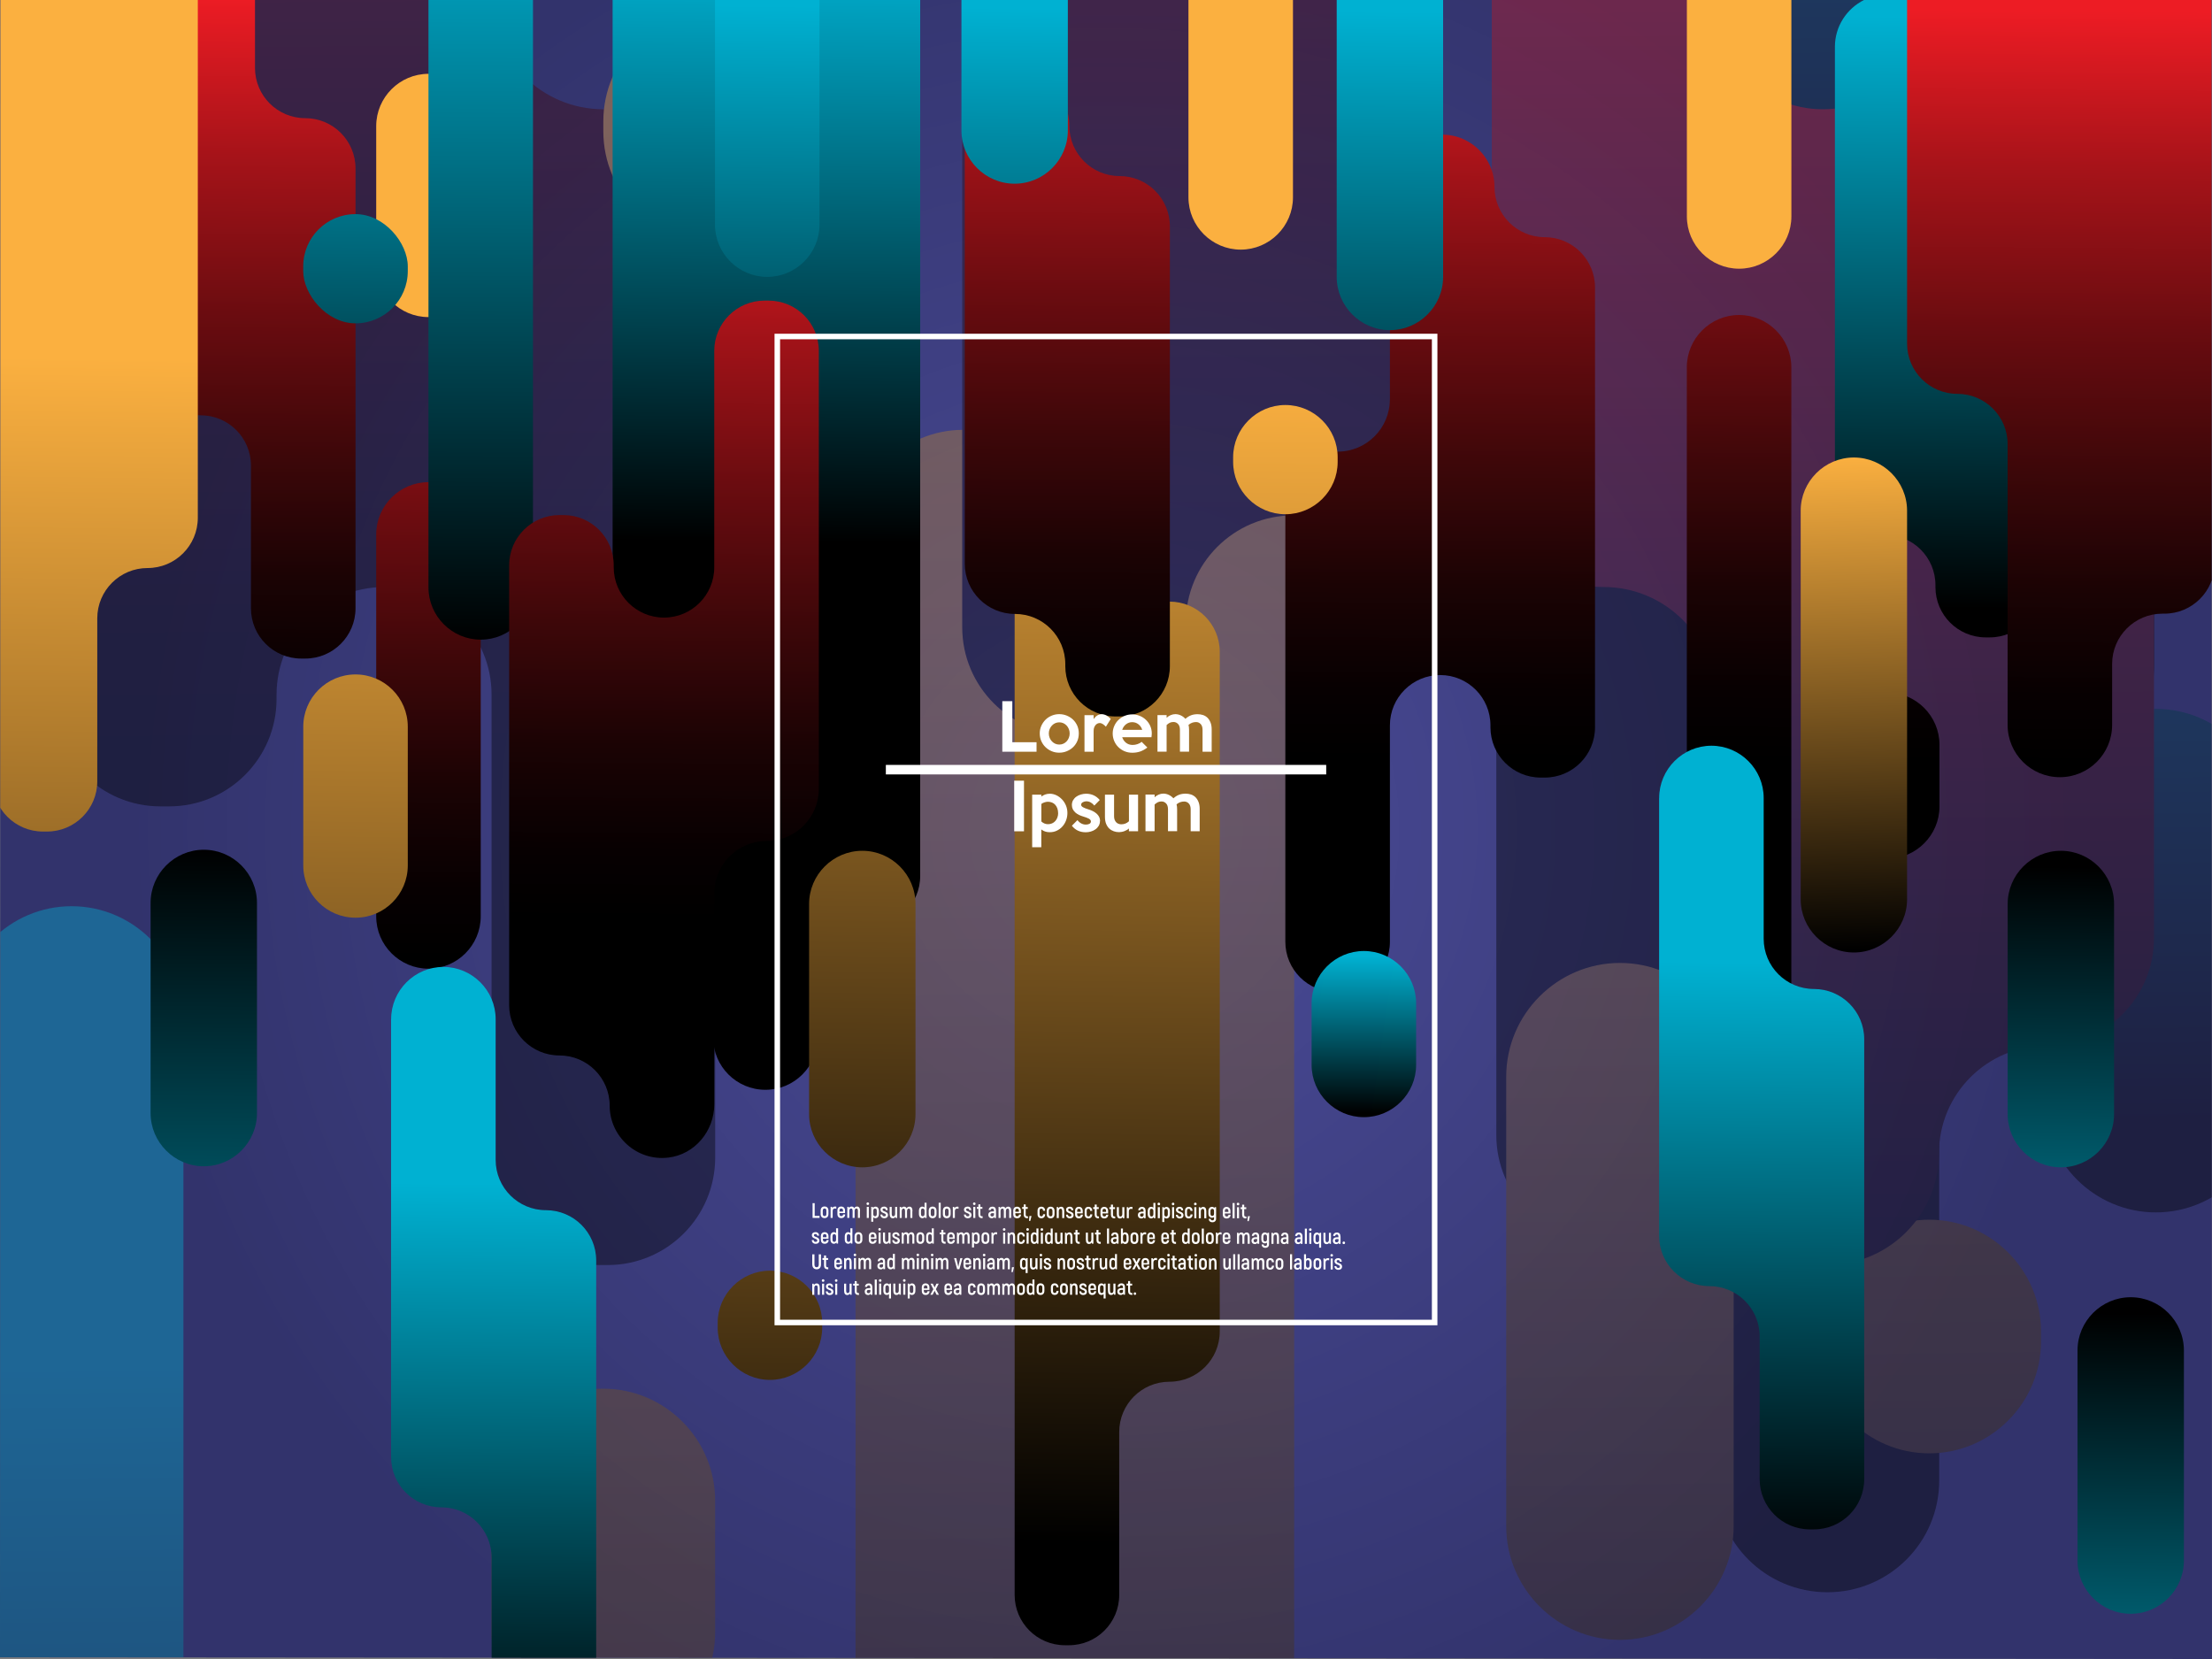
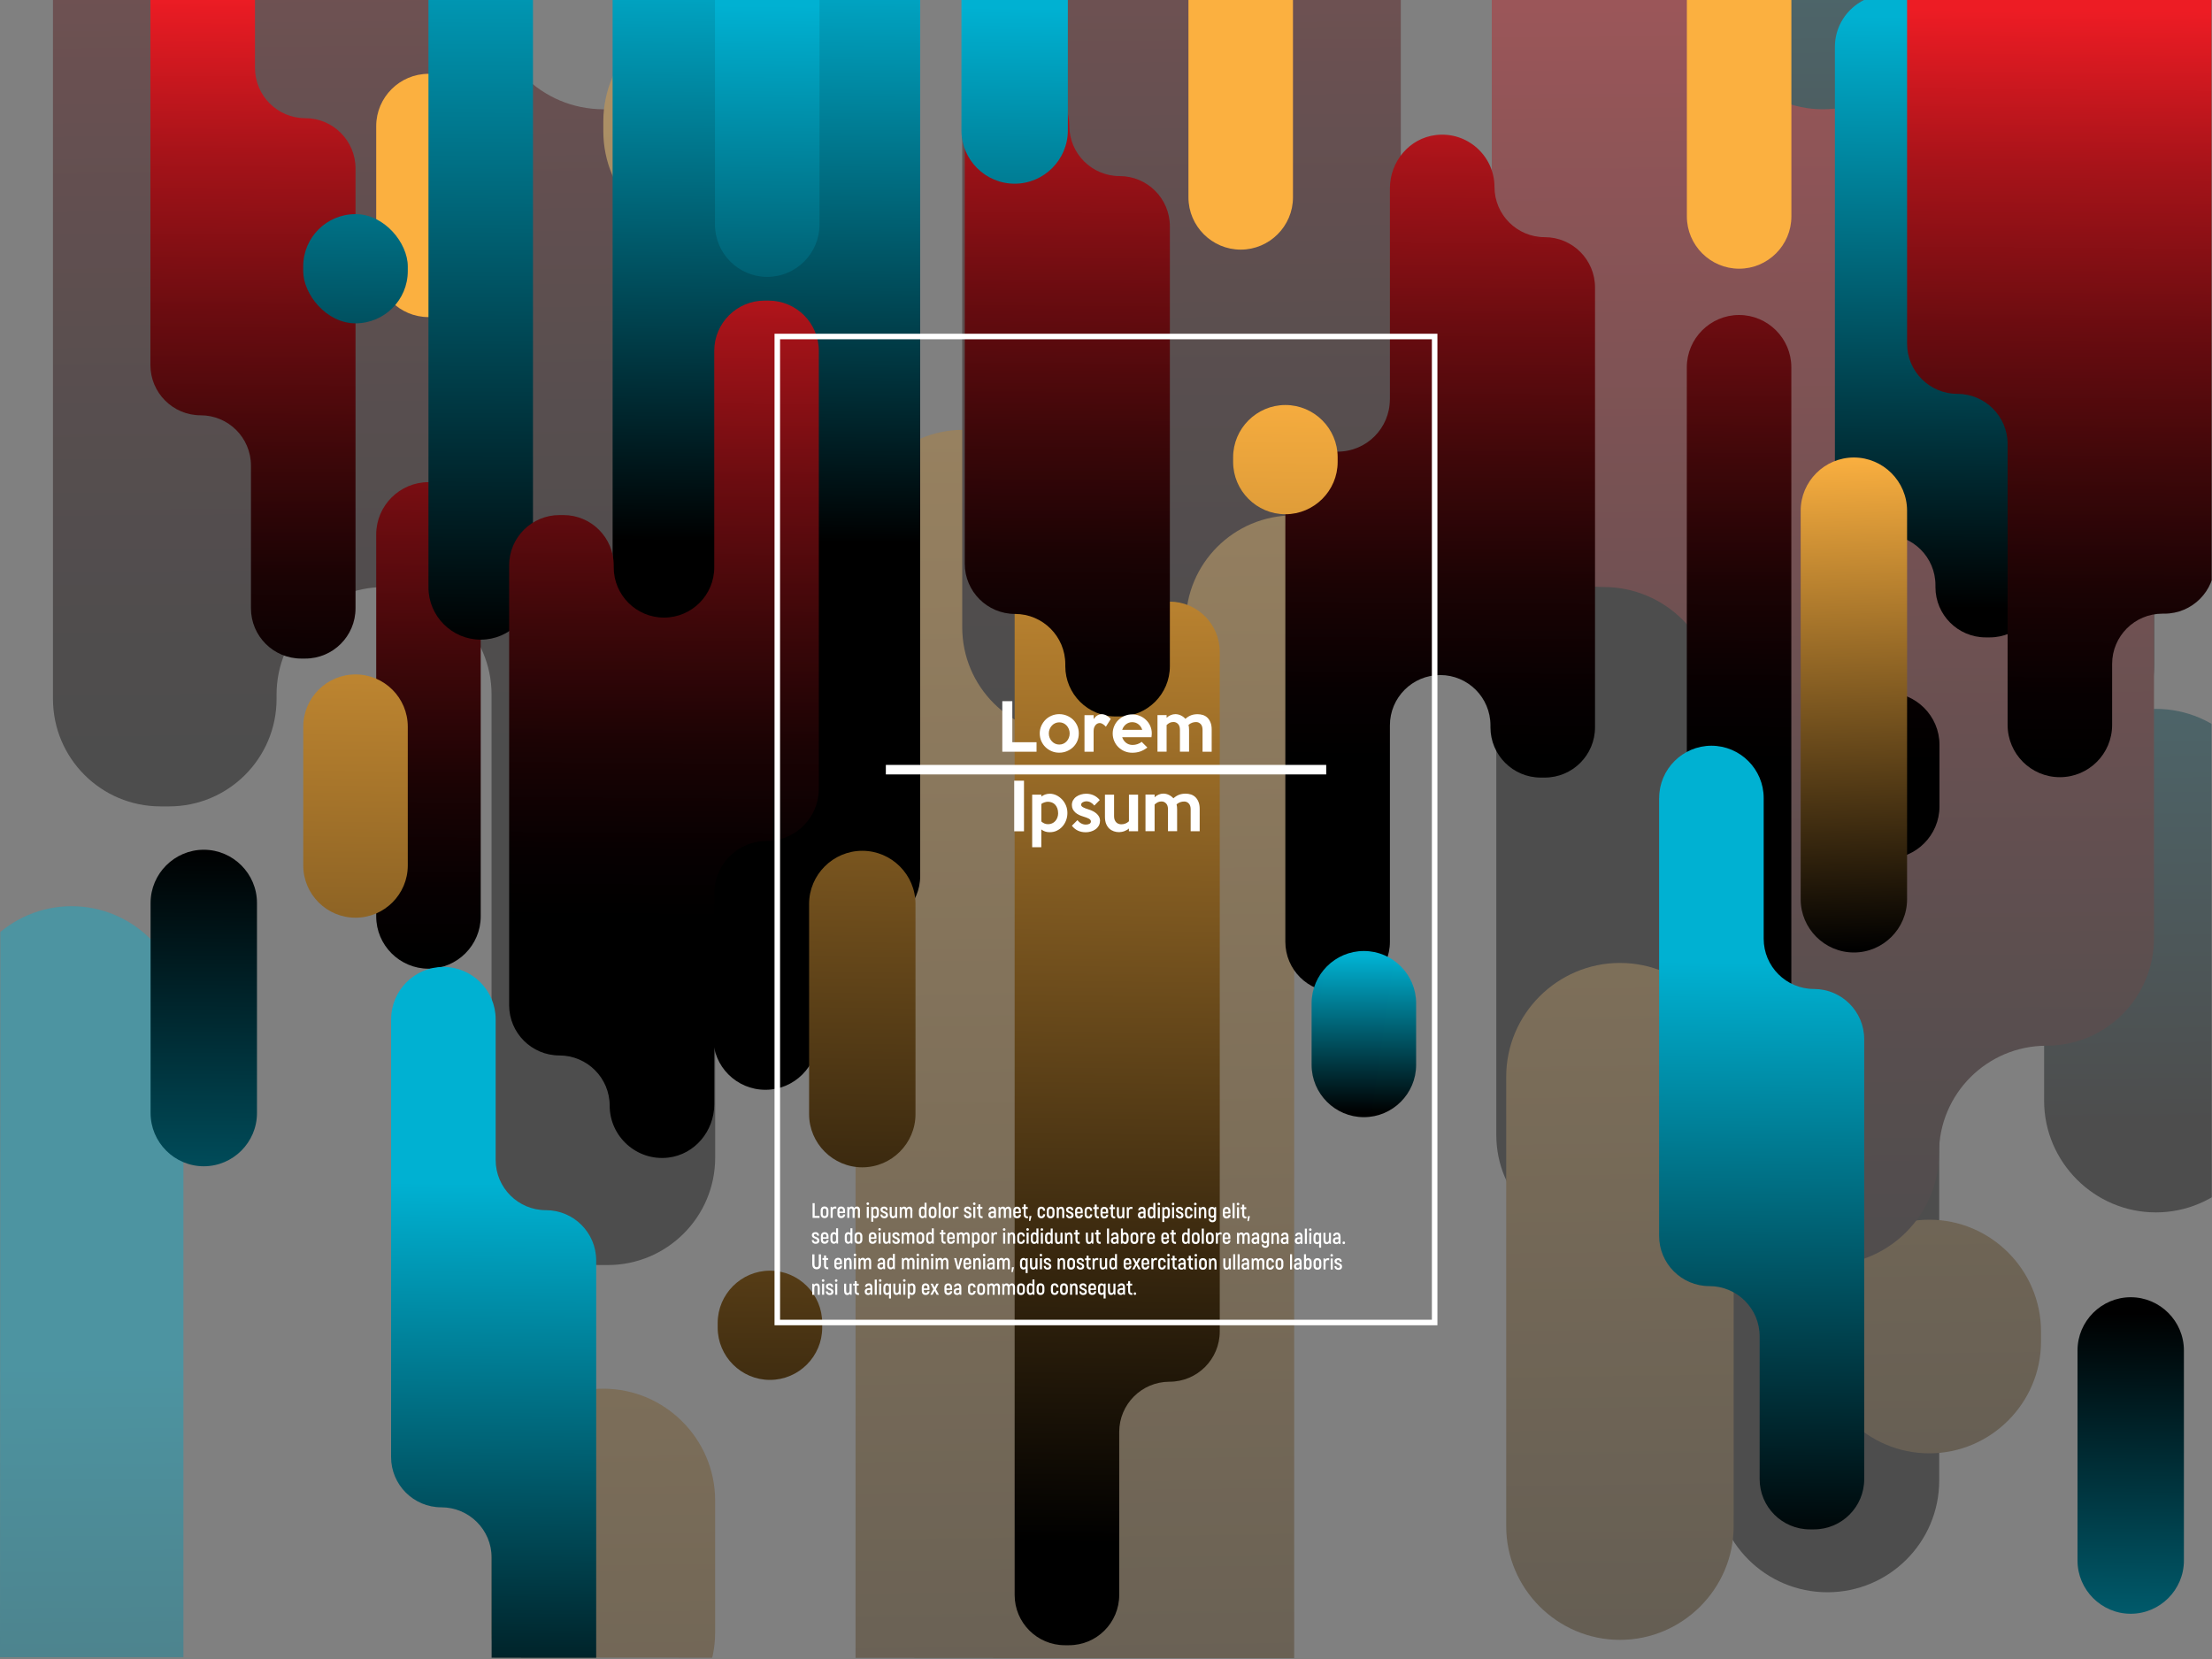
<svg xmlns="http://www.w3.org/2000/svg" xmlns:xlink="http://www.w3.org/1999/xlink" viewBox="0 0 400 300">
  <rect x="0" y="0" width="400" height="300" fill="#808080" stroke="none" />
  <defs>
    <style>      .uuid-c2faf94c-c8b2-4487-a778-c0a23ff96c36 {        fill: url(#uuid-61076cfb-1d4a-4977-a1f5-0344bdacf51f);      }      .uuid-c2faf94c-c8b2-4487-a778-c0a23ff96c36, .uuid-60d1a040-a84a-43b9-a72a-74a3f306085c, .uuid-97b310aa-8f78-43cf-88da-39d08783698b, .uuid-ac22eca5-39cf-40ad-bfa6-63928453cc5a, .uuid-e990b0b7-a9b7-44e2-bd99-c009cbb7a176, .uuid-73cb2c89-ad43-4aa0-929f-904293544771, .uuid-933e3813-ee73-4785-aa74-6572b6d89217, .uuid-ffc21407-3324-43ba-ad8d-5aa91022f9a4, .uuid-5d1ace46-64b6-42cc-86cb-f76cd3e1f51b, .uuid-6e363c04-54a4-48fc-8904-111d02609b43, .uuid-e06625ab-f4ea-4232-8508-14505ba4f1fa, .uuid-1cb31f16-cb3e-4d2f-a982-a17146241098, .uuid-fc4d227d-da1c-4f1b-a234-33f7e3cfcae5, .uuid-bd422c70-e462-4826-a794-d7631aa24779, .uuid-99d836d8-8987-4f74-b1b3-eb5a0bb2ba44, .uuid-eec54ef1-8852-494e-8b6b-873e2b0862fe, .uuid-58217ee6-2a9b-4f0d-a02b-ca14eef85f59, .uuid-82243710-4f98-4817-a4e7-c7fe58e9ff16, .uuid-5d63fc14-f000-4af2-9df9-b46186c16bea, .uuid-f1c26b23-41d8-41b5-b0f6-93f189fff011, .uuid-d58c7d9c-7716-4793-ba06-aae8630ae02a, .uuid-b1d500b2-6774-4a10-a179-d5e505764d6c, .uuid-de57ad2a-c7ec-436e-85a1-0c9c1f7fbcea, .uuid-05702741-622c-4e19-bf37-51873eee3ec4, .uuid-23679f69-66b0-4edd-96e5-0d6f4ee5fd68, .uuid-e019f6ca-b713-4e9b-b365-7dd610795f7d, .uuid-cca7510d-b56f-4d5a-8718-26adf179c870, .uuid-5fe31fef-64f1-40f1-a543-ee0c39821fad, .uuid-8991a61c-4ab3-4647-9fef-1c5b9cc16e40, .uuid-7a9bba05-18e7-48c0-88f0-7bbfd2cd8886, .uuid-e630d39c-7fe6-44ea-8db1-2c08e582ec60, .uuid-59d6ef61-5fd1-40f6-9431-d19b574732fa, .uuid-181c944c-0f2a-4a3d-99e5-1c1dfa7db373, .uuid-bb501c6f-a05e-4b0d-af27-de974a8f4dae, .uuid-ad286df8-182a-40e7-8093-05a8ef795768, .uuid-bd3e30be-90d8-4593-ba03-5976caecc601, .uuid-acf39b51-a1f9-422f-b0cc-e3070c195cdb, .uuid-04b4be9f-df32-479a-bd34-e068de9bd9fa, .uuid-764b4309-affe-4de4-b335-1934a292b0ab, .uuid-67a92802-5264-4a07-a7ed-82a30e763f43, .uuid-6e1a26e8-164d-4dbc-bac5-861b2ecc88e0, .uuid-4f853e16-a3ae-4aac-99bb-3ca9f7f94e88, .uuid-f6e2d0c7-98cf-49bd-a4be-edd508c4edd8, .uuid-1eff433c-185e-4a79-9b07-56212c10afac, .uuid-8189da52-c4dc-45e7-b5f3-adc0a37d713b {        stroke-width: 0px;      }      .uuid-c2faf94c-c8b2-4487-a778-c0a23ff96c36, .uuid-60d1a040-a84a-43b9-a72a-74a3f306085c, .uuid-97b310aa-8f78-43cf-88da-39d08783698b, .uuid-ac22eca5-39cf-40ad-bfa6-63928453cc5a, .uuid-e990b0b7-a9b7-44e2-bd99-c009cbb7a176, .uuid-73cb2c89-ad43-4aa0-929f-904293544771, .uuid-933e3813-ee73-4785-aa74-6572b6d89217, .uuid-ffc21407-3324-43ba-ad8d-5aa91022f9a4, .uuid-5d1ace46-64b6-42cc-86cb-f76cd3e1f51b, .uuid-6e363c04-54a4-48fc-8904-111d02609b43, .uuid-e06625ab-f4ea-4232-8508-14505ba4f1fa, .uuid-1cb31f16-cb3e-4d2f-a982-a17146241098, .uuid-fc4d227d-da1c-4f1b-a234-33f7e3cfcae5, .uuid-bd422c70-e462-4826-a794-d7631aa24779, .uuid-99d836d8-8987-4f74-b1b3-eb5a0bb2ba44, .uuid-eec54ef1-8852-494e-8b6b-873e2b0862fe, .uuid-58217ee6-2a9b-4f0d-a02b-ca14eef85f59, .uuid-82243710-4f98-4817-a4e7-c7fe58e9ff16, .uuid-5d63fc14-f000-4af2-9df9-b46186c16bea, .uuid-f1c26b23-41d8-41b5-b0f6-93f189fff011, .uuid-d58c7d9c-7716-4793-ba06-aae8630ae02a, .uuid-b1d500b2-6774-4a10-a179-d5e505764d6c, .uuid-de57ad2a-c7ec-436e-85a1-0c9c1f7fbcea, .uuid-05702741-622c-4e19-bf37-51873eee3ec4, .uuid-e019f6ca-b713-4e9b-b365-7dd610795f7d, .uuid-cca7510d-b56f-4d5a-8718-26adf179c870, .uuid-5fe31fef-64f1-40f1-a543-ee0c39821fad, .uuid-8991a61c-4ab3-4647-9fef-1c5b9cc16e40, .uuid-7a9bba05-18e7-48c0-88f0-7bbfd2cd8886, .uuid-e630d39c-7fe6-44ea-8db1-2c08e582ec60, .uuid-59d6ef61-5fd1-40f6-9431-d19b574732fa, .uuid-181c944c-0f2a-4a3d-99e5-1c1dfa7db373, .uuid-bb501c6f-a05e-4b0d-af27-de974a8f4dae, .uuid-ad286df8-182a-40e7-8093-05a8ef795768, .uuid-bd3e30be-90d8-4593-ba03-5976caecc601, .uuid-04b4be9f-df32-479a-bd34-e068de9bd9fa, .uuid-764b4309-affe-4de4-b335-1934a292b0ab, .uuid-67a92802-5264-4a07-a7ed-82a30e763f43, .uuid-6e1a26e8-164d-4dbc-bac5-861b2ecc88e0, .uuid-4f853e16-a3ae-4aac-99bb-3ca9f7f94e88, .uuid-f6e2d0c7-98cf-49bd-a4be-edd508c4edd8, .uuid-1eff433c-185e-4a79-9b07-56212c10afac, .uuid-8189da52-c4dc-45e7-b5f3-adc0a37d713b {        mix-blend-mode: screen;      }      .uuid-60d1a040-a84a-43b9-a72a-74a3f306085c {        fill: url(#uuid-9429cb40-1d51-4486-8ca3-95ccca11141f);      }      .uuid-97b310aa-8f78-43cf-88da-39d08783698b {        fill: url(#uuid-c7861def-3d63-4205-be21-984781662069);      }      .uuid-ac22eca5-39cf-40ad-bfa6-63928453cc5a {        fill: url(#uuid-91bb5f17-af97-42c2-9984-fd6beee12585);      }      .uuid-e990b0b7-a9b7-44e2-bd99-c009cbb7a176 {        fill: url(#uuid-8359f070-1776-43ab-bac6-1bf85181fb37);      }      .uuid-73cb2c89-ad43-4aa0-929f-904293544771 {        fill: url(#uuid-26e624de-c91c-4b56-8f58-0aa9f5ccf47f);      }      .uuid-933e3813-ee73-4785-aa74-6572b6d89217 {        fill: url(#uuid-bfbc963d-d323-45d8-a1a8-a9e9844640e1);      }      .uuid-ffc21407-3324-43ba-ad8d-5aa91022f9a4 {        fill: url(#uuid-8eeaa56e-7761-409e-b8af-e2f709cda403);      }      .uuid-5d1ace46-64b6-42cc-86cb-f76cd3e1f51b {        fill: url(#uuid-1fff46d2-0275-4011-8b1a-df3f60609a6d);      }      .uuid-6e363c04-54a4-48fc-8904-111d02609b43 {        fill: url(#uuid-28fb7b76-a2b7-427e-9b3f-816d04a7acf6);      }      .uuid-e06625ab-f4ea-4232-8508-14505ba4f1fa {        fill: url(#uuid-b3c54500-5f74-40cf-9994-0e2139ac11ae);      }      .uuid-1cb31f16-cb3e-4d2f-a982-a17146241098 {        fill: url(#uuid-3b216b22-d08d-4fea-b67d-499702b13729);      }      .uuid-fc4d227d-da1c-4f1b-a234-33f7e3cfcae5 {        fill: url(#uuid-f5ab0820-e0f6-4f82-a59e-63c42016c050);      }      .uuid-2d045ef5-8119-4438-b242-ef6be7e82452 {        isolation: isolate;      }      .uuid-bd422c70-e462-4826-a794-d7631aa24779 {        fill: url(#uuid-ef023f33-4f6e-4599-bd82-279614d68aa0);      }      .uuid-99d836d8-8987-4f74-b1b3-eb5a0bb2ba44 {        fill: url(#uuid-4b6c5766-ede0-4d4e-94cd-1d96cf357013);      }      .uuid-eec54ef1-8852-494e-8b6b-873e2b0862fe {        fill: url(#uuid-316d10ff-87e3-4c39-988d-2d8941c68b5b);      }      .uuid-58217ee6-2a9b-4f0d-a02b-ca14eef85f59 {        fill: url(#uuid-36954489-7e1b-4e62-a7db-0a814c2e6382);      }      .uuid-82243710-4f98-4817-a4e7-c7fe58e9ff16 {        fill: url(#uuid-c9d3fcfc-a8d9-495e-8da5-15df8ec9ba54);      }      .uuid-5d63fc14-f000-4af2-9df9-b46186c16bea {        fill: url(#uuid-98773226-5b09-49ee-af06-87ede27b5b71);      }      .uuid-f1c26b23-41d8-41b5-b0f6-93f189fff011 {        fill: url(#uuid-f2446f00-6327-473d-a659-ae04e0be611b);      }      .uuid-d58c7d9c-7716-4793-ba06-aae8630ae02a {        fill: url(#uuid-fcfee92c-fd10-48c0-add3-989ad575fcd1);      }      .uuid-b1d500b2-6774-4a10-a179-d5e505764d6c {        fill: url(#uuid-b09e9c1f-1cc2-4c71-8826-a01bf4df59d8);      }      .uuid-de57ad2a-c7ec-436e-85a1-0c9c1f7fbcea {        fill: url(#uuid-330776aa-bcad-409b-ba9c-cd3c8da0423f);      }      .uuid-05702741-622c-4e19-bf37-51873eee3ec4 {        fill: url(#uuid-2584bc6b-cf78-4ab0-9e31-0925d16a4070);      }      .uuid-e6e7ac2a-4c7e-4e72-8061-2cad3aaece50 {        opacity: .4;      }      .uuid-23679f69-66b0-4edd-96e5-0d6f4ee5fd68 {        fill: #fff;      }      .uuid-e019f6ca-b713-4e9b-b365-7dd610795f7d {        fill: url(#uuid-3a47f055-3197-4550-a962-a77c2c8f6f3b);      }      .uuid-cca7510d-b56f-4d5a-8718-26adf179c870 {        fill: url(#uuid-42d41347-9934-4f72-ab12-ddbb5d30db47);      }      .uuid-5fe31fef-64f1-40f1-a543-ee0c39821fad {        fill: url(#uuid-e480b471-d150-4ca4-afe2-d79f97010c1d);      }      .uuid-8991a61c-4ab3-4647-9fef-1c5b9cc16e40 {        fill: url(#uuid-a83c0d12-2c4f-486c-90e7-68da6bc4b5a1);      }      .uuid-7a9bba05-18e7-48c0-88f0-7bbfd2cd8886 {        fill: url(#uuid-34a50fff-5a98-4053-9533-d790eda862b0);      }      .uuid-766745ce-d2d1-41bb-b7f2-b2f5c7b73646 {        clip-path: url(#uuid-729f70db-11ef-4d26-809a-a5dc3913ed2f);      }      .uuid-e630d39c-7fe6-44ea-8db1-2c08e582ec60 {        fill: url(#uuid-d2f096cc-758a-4079-b163-780ff75b554a);      }      .uuid-59d6ef61-5fd1-40f6-9431-d19b574732fa {        fill: url(#uuid-e7fec57c-dbf1-4596-a9ec-d816f7c1a067);      }      .uuid-181c944c-0f2a-4a3d-99e5-1c1dfa7db373 {        fill: url(#uuid-5ad7d255-749b-4d4c-a523-4869514c218f);      }      .uuid-bb501c6f-a05e-4b0d-af27-de974a8f4dae {        fill: url(#uuid-1efa937d-54dc-4c71-b67f-5640b11a2937);      }      .uuid-ad286df8-182a-40e7-8093-05a8ef795768 {        fill: url(#uuid-50c20bf6-2876-466e-b4f3-f0d106e84225);      }      .uuid-bd3e30be-90d8-4593-ba03-5976caecc601 {        fill: url(#uuid-c55dea57-a85b-45fe-94d2-b7bd50e546ea);      }      .uuid-acf39b51-a1f9-422f-b0cc-e3070c195cdb, .uuid-c74a9b7e-c089-43a5-a075-d12d30d1f40b {        fill: url(#uuid-8d047f67-9a1a-4aac-ad81-34f374a155e3);      }      .uuid-04b4be9f-df32-479a-bd34-e068de9bd9fa {        fill: url(#uuid-5941a0ee-cb47-4730-8888-0c92d127b843);      }      .uuid-764b4309-affe-4de4-b335-1934a292b0ab {        fill: url(#uuid-e4971f6f-d936-4868-8319-53b88aab93ee);      }      .uuid-67a92802-5264-4a07-a7ed-82a30e763f43 {        fill: url(#uuid-1a7d155d-46d4-4ba7-81b3-d214dee898e7);      }      .uuid-6e1a26e8-164d-4dbc-bac5-861b2ecc88e0 {        fill: url(#uuid-7b2d2190-60f6-40a9-abac-185452889c8f);      }      .uuid-4f853e16-a3ae-4aac-99bb-3ca9f7f94e88 {        fill: url(#uuid-294628ee-a72c-4624-b4d9-d96871ac0ab8);      }      .uuid-f6e2d0c7-98cf-49bd-a4be-edd508c4edd8 {        fill: url(#uuid-e8111f56-f011-40ef-80fa-2e104d5f12f2);      }      .uuid-1eff433c-185e-4a79-9b07-56212c10afac {        fill: url(#uuid-fc83a362-6c56-4a21-8f08-7739a2586ada);      }      .uuid-8189da52-c4dc-45e7-b5f3-adc0a37d713b {        fill: url(#uuid-c8f42467-80b0-4c76-9a70-4a3882e20dd9);      }    </style>
    <radialGradient id="uuid-8d047f67-9a1a-4aac-ad81-34f374a155e3" data-name="Degradado sin nombre 127" cx="200" cy="150" fx="200" fy="150" r="176.78" gradientUnits="userSpaceOnUse">
      <stop offset="0" stop-color="#4b4c99" />
      <stop offset="1" stop-color="#32336c" />
    </radialGradient>
    <clipPath id="uuid-729f70db-11ef-4d26-809a-a5dc3913ed2f">
      <polygon class="uuid-acf39b51-a1f9-422f-b0cc-e3070c195cdb" points="400 300 0 299.7 .08 0 399.91 0 400 300" />
    </clipPath>
    <linearGradient id="uuid-1a7d155d-46d4-4ba7-81b3-d214dee898e7" x1="191.3" y1="-51.87" x2="197.72" y2="442.16" gradientUnits="userSpaceOnUse">
      <stop offset="0" stop-color="#fbb040" />
      <stop offset="1" stop-color="#000" />
    </linearGradient>
    <linearGradient id="uuid-50c20bf6-2876-466e-b4f3-f0d106e84225" x1="67.72" y1="-152.53" x2="69.85" y2="138.33" gradientUnits="userSpaceOnUse">
      <stop offset="0" stop-color="#ed1c24" />
      <stop offset=".21" stop-color="#a61319" />
      <stop offset=".42" stop-color="#6b0c10" />
      <stop offset=".61" stop-color="#3d0709" />
      <stop offset=".77" stop-color="#1b0304" />
      <stop offset=".91" stop-color="#070001" />
      <stop offset="1" stop-color="#000" />
    </linearGradient>
    <linearGradient id="uuid-316d10ff-87e3-4c39-988d-2d8941c68b5b" x1="328.39" y1="-152.75" x2="330.53" y2="76.08" gradientUnits="userSpaceOnUse">
      <stop offset="0" stop-color="#00b1d2" />
      <stop offset="1" stop-color="#000" />
    </linearGradient>
    <linearGradient id="uuid-fcfee92c-fd10-48c0-add3-989ad575fcd1" x1="105.29" y1="-10.29" x2="111.71" y2="483.76" xlink:href="#uuid-1a7d155d-46d4-4ba7-81b3-d214dee898e7" />
    <linearGradient id="uuid-c7861def-3d63-4205-be21-984781662069" x1="344.37" y1="-104.71" x2="350.79" y2="389.34" xlink:href="#uuid-1a7d155d-46d4-4ba7-81b3-d214dee898e7" />
    <linearGradient id="uuid-330776aa-bcad-409b-ba9c-cd3c8da0423f" x1="-7.13" y1="247.61" x2="-4.99" y2="476.45" xlink:href="#uuid-316d10ff-87e3-4c39-988d-2d8941c68b5b" />
    <linearGradient id="uuid-3b216b22-d08d-4fea-b67d-499702b13729" x1="212.45" y1="-153.59" x2="214.59" y2="137.27" xlink:href="#uuid-50c20bf6-2876-466e-b4f3-f0d106e84225" />
    <linearGradient id="uuid-91bb5f17-af97-42c2-9984-fd6beee12585" x1="387.99" y1="-25.52" x2="390.13" y2="203.33" xlink:href="#uuid-316d10ff-87e3-4c39-988d-2d8941c68b5b" />
    <linearGradient id="uuid-28fb7b76-a2b7-427e-9b3f-816d04a7acf6" x1="128.89" y1="-10.59" x2="135.3" y2="483.44" xlink:href="#uuid-1a7d155d-46d4-4ba7-81b3-d214dee898e7" />
    <linearGradient id="uuid-4b6c5766-ede0-4d4e-94cd-1d96cf357013" x1="288.83" y1="-80.97" x2="295.25" y2="413.07" xlink:href="#uuid-1a7d155d-46d4-4ba7-81b3-d214dee898e7" />
    <linearGradient id="uuid-e480b471-d150-4ca4-afe2-d79f97010c1d" x1="329.06" y1="-35.39" x2="331.2" y2="255.47" xlink:href="#uuid-50c20bf6-2876-466e-b4f3-f0d106e84225" />
    <linearGradient id="uuid-2584bc6b-cf78-4ab0-9e31-0925d16a4070" x1="195.71" y1="48.18" x2="198.71" y2="279.18" gradientTransform="translate(399.17) rotate(-180) scale(1 -1)" xlink:href="#uuid-1a7d155d-46d4-4ba7-81b3-d214dee898e7" />
    <linearGradient id="uuid-61076cfb-1d4a-4977-a1f5-0344bdacf51f" x1="137.93" y1="1.12" x2="138.93" y2="137.12" gradientTransform="translate(399.17) rotate(-180) scale(1 -1)" xlink:href="#uuid-50c20bf6-2876-466e-b4f3-f0d106e84225" />
    <linearGradient id="uuid-a83c0d12-2c4f-486c-90e7-68da6bc4b5a1" x1="353.01" y1="-.46" x2="354.01" y2="135.54" gradientTransform="translate(399.17) rotate(-180) scale(1 -1)" xlink:href="#uuid-50c20bf6-2876-466e-b4f3-f0d106e84225" />
    <linearGradient id="uuid-bfbc963d-d323-45d8-a1a8-a9e9844640e1" x1="83.76" y1="1.52" x2="84.76" y2="137.52" gradientTransform="translate(399.17) rotate(-180) scale(1 -1)" xlink:href="#uuid-50c20bf6-2876-466e-b4f3-f0d106e84225" />
    <linearGradient id="uuid-c9d3fcfc-a8d9-495e-8da5-15df8ec9ba54" x1="321" y1="37.16" x2="322" y2="173.16" gradientTransform="translate(399.17) rotate(-180) scale(1 -1)" xlink:href="#uuid-50c20bf6-2876-466e-b4f3-f0d106e84225" />
    <linearGradient id="uuid-42d41347-9934-4f72-ab12-ddbb5d30db47" x1="322.08" y1="65.47" x2="325.08" y2="296.47" gradientTransform="translate(399.17) rotate(-180) scale(1 -1)" xlink:href="#uuid-1a7d155d-46d4-4ba7-81b3-d214dee898e7" />
    <linearGradient id="uuid-c55dea57-a85b-45fe-94d2-b7bd50e546ea" x1="259.81" y1="-8.99" x2="260.81" y2="98.01" gradientTransform="translate(399.17) rotate(-180) scale(1 -1)" xlink:href="#uuid-316d10ff-87e3-4c39-988d-2d8941c68b5b" />
    <linearGradient id="uuid-e7fec57c-dbf1-4596-a9ec-d816f7c1a067" x1="48.31" y1="2.99" x2="49.31" y2="109.99" gradientTransform="translate(399.17) rotate(-180) scale(1 -1)" xlink:href="#uuid-316d10ff-87e3-4c39-988d-2d8941c68b5b" />
    <linearGradient id="uuid-5941a0ee-cb47-4730-8888-0c92d127b843" x1="152.36" y1="172.89" x2="152.73" y2="201.26" gradientTransform="translate(399.17) rotate(-180) scale(1 -1)" xlink:href="#uuid-316d10ff-87e3-4c39-988d-2d8941c68b5b" />
    <linearGradient id="uuid-5ad7d255-749b-4d4c-a523-4869514c218f" x1="257.83" y1="77.69" x2="260.83" y2="308.69" gradientTransform="translate(399.17) rotate(-180) scale(1 -1)" xlink:href="#uuid-1a7d155d-46d4-4ba7-81b3-d214dee898e7" />
    <linearGradient id="uuid-e8111f56-f011-40ef-80fa-2e104d5f12f2" x1="382.17" y1="64.69" x2="385.17" y2="295.68" gradientTransform="translate(399.17) rotate(-180) scale(1 -1)" xlink:href="#uuid-1a7d155d-46d4-4ba7-81b3-d214dee898e7" />
    <linearGradient id="uuid-98773226-5b09-49ee-af06-87ede27b5b71" x1="80.3" y1="174" x2="81.3" y2="281" gradientTransform="translate(399.17) rotate(-180) scale(1 -1)" xlink:href="#uuid-316d10ff-87e3-4c39-988d-2d8941c68b5b" />
    <linearGradient id="uuid-b09e9c1f-1cc2-4c71-8826-a01bf4df59d8" x1="309.6" y1="214" x2="310.6" y2="321" gradientTransform="translate(399.17) rotate(-180) scale(1 -1)" xlink:href="#uuid-316d10ff-87e3-4c39-988d-2d8941c68b5b" />
    <linearGradient id="uuid-e4971f6f-d936-4868-8319-53b88aab93ee" x1="85.32" y1="68.54" x2="88.32" y2="299.54" gradientTransform="translate(399.17) rotate(-180) scale(1 -1)" xlink:href="#uuid-1a7d155d-46d4-4ba7-81b3-d214dee898e7" />
    <linearGradient id="uuid-36954489-7e1b-4e62-a7db-0a814c2e6382" x1="260.25" y1="1.01" x2="261.25" y2="108.01" gradientTransform="translate(399.17) rotate(-180) scale(1 -1)" xlink:href="#uuid-316d10ff-87e3-4c39-988d-2d8941c68b5b" />
    <linearGradient id="uuid-d2f096cc-758a-4079-b163-780ff75b554a" x1="311.98" y1="-21.13" x2="312.51" y2="116.24" gradientTransform="translate(399.17) rotate(-180) scale(1 -1)" xlink:href="#uuid-316d10ff-87e3-4c39-988d-2d8941c68b5b" />
    <linearGradient id="uuid-c8f42467-80b0-4c76-9a70-4a3882e20dd9" x1="175.45" y1="67.37" x2="178.45" y2="298.37" gradientTransform="translate(399.17) rotate(-180) scale(1 -1)" xlink:href="#uuid-1a7d155d-46d4-4ba7-81b3-d214dee898e7" />
    <linearGradient id="uuid-f2446f00-6327-473d-a659-ae04e0be611b" x1="333.86" y1="65.31" x2="336.86" y2="296.31" gradientTransform="translate(-270.59 287.9) scale(1 -1)" xlink:href="#uuid-1a7d155d-46d4-4ba7-81b3-d214dee898e7" />
    <linearGradient id="uuid-8359f070-1776-43ab-bac6-1bf85181fb37" x1="26.14" y1="1.94" x2="27.14" y2="137.94" gradientTransform="translate(399.17) rotate(-180) scale(1 -1)" xlink:href="#uuid-50c20bf6-2876-466e-b4f3-f0d106e84225" />
    <linearGradient id="uuid-f5ab0820-e0f6-4f82-a59e-63c42016c050" x1="205.6" y1="-4.38" x2="206.6" y2="131.62" gradientTransform="translate(399.17) rotate(-180) scale(1 -1)" xlink:href="#uuid-50c20bf6-2876-466e-b4f3-f0d106e84225" />
    <linearGradient id="uuid-294628ee-a72c-4624-b4d9-d96871ac0ab8" x1="56.88" y1="1.71" x2="57.88" y2="137.71" gradientTransform="translate(399.17) rotate(-180) scale(1 -1)" xlink:href="#uuid-50c20bf6-2876-466e-b4f3-f0d106e84225" />
    <linearGradient id="uuid-3a47f055-3197-4550-a962-a77c2c8f6f3b" x1="287.68" y1="60.5" x2="288.68" y2="167.51" gradientTransform="translate(399.17) rotate(-180) scale(1 -1)" xlink:href="#uuid-316d10ff-87e3-4c39-988d-2d8941c68b5b" />
    <linearGradient id="uuid-7b2d2190-60f6-40a9-abac-185452889c8f" x1="334.43" y1=".31" x2="335.43" y2="107.31" gradientTransform="translate(-270.59 97.19) scale(1 -1)" xlink:href="#uuid-316d10ff-87e3-4c39-988d-2d8941c68b5b" />
    <linearGradient id="uuid-ef023f33-4f6e-4599-bd82-279614d68aa0" x1="166.53" y1="67.49" x2="169.53" y2="298.49" gradientTransform="translate(399.17) rotate(-180) scale(1 -1)" xlink:href="#uuid-1a7d155d-46d4-4ba7-81b3-d214dee898e7" />
    <linearGradient id="uuid-34a50fff-5a98-4053-9533-d790eda862b0" x1="62.62" y1="171.74" x2="65.25" y2="82.3" gradientTransform="translate(399.17) rotate(-180) scale(1 -1)" gradientUnits="userSpaceOnUse">
      <stop offset="0" stop-color="#000" />
      <stop offset="1" stop-color="#fbb040" />
    </linearGradient>
    <linearGradient id="uuid-26e624de-c91c-4b56-8f58-0aa9f5ccf47f" x1="147.61" y1="2.06" x2="148.61" y2="109.06" gradientTransform="translate(399.17) rotate(-180) scale(1 -1)" xlink:href="#uuid-316d10ff-87e3-4c39-988d-2d8941c68b5b" />
    <linearGradient id="uuid-9429cb40-1d51-4486-8ca3-95ccca11141f" x1="26.26" y1="156.74" x2="27.26" y2="263.74" gradientTransform="translate(399.17) rotate(-180) scale(1 -1)" gradientUnits="userSpaceOnUse">
      <stop offset="0" stop-color="#000" />
      <stop offset="1" stop-color="#00b1d2" />
    </linearGradient>
    <linearGradient id="uuid-fc83a362-6c56-4a21-8f08-7739a2586ada" x1="13.62" y1="237.47" x2="14.62" y2="344.47" xlink:href="#uuid-9429cb40-1d51-4486-8ca3-95ccca11141f" />
    <linearGradient id="uuid-1efa937d-54dc-4c71-b67f-5640b11a2937" x1="241.32" y1="34.58" x2="244.32" y2="265.58" gradientTransform="translate(399.17) rotate(-180) scale(1 -1)" xlink:href="#uuid-1a7d155d-46d4-4ba7-81b3-d214dee898e7" />
    <linearGradient id="uuid-b3c54500-5f74-40cf-9994-0e2139ac11ae" x1="362.1" y1="153.17" x2="363.1" y2="289.17" xlink:href="#uuid-9429cb40-1d51-4486-8ca3-95ccca11141f" />
    <linearGradient id="uuid-8eeaa56e-7761-409e-b8af-e2f709cda403" x1="215.59" y1="1.42" x2="216.59" y2="108.42" gradientTransform="translate(399.17) rotate(-180) scale(1 -1)" xlink:href="#uuid-316d10ff-87e3-4c39-988d-2d8941c68b5b" />
    <linearGradient id="uuid-1fff46d2-0275-4011-8b1a-df3f60609a6d" x1="278.42" y1="30.08" x2="279.42" y2="166.08" gradientTransform="translate(399.17) rotate(-180) scale(1 -1)" xlink:href="#uuid-50c20bf6-2876-466e-b4f3-f0d106e84225" />
  </defs>
  <g class="uuid-2d045ef5-8119-4438-b242-ef6be7e82452">
    <g id="uuid-04a4443e-e4f2-4938-a043-4877ebaf19c5" data-name="Ñëîé 1">
      <g>
        <g>
-           <polygon class="uuid-c74a9b7e-c089-43a5-a075-d12d30d1f40b" points="400 300 0 299.7 .08 0 399.91 0 400 300" />
          <g class="uuid-766745ce-d2d1-41bb-b7f2-b2f5c7b73646">
            <g>
              <g class="uuid-e6e7ac2a-4c7e-4e72-8061-2cad3aaece50">
                <path class="uuid-67a92802-5264-4a07-a7ed-82a30e763f43" d="m193.59,8.79v49.5c0,10.74-8.7,19.44-19.44,19.44h0c-10.74,0-19.44,8.7-19.44,19.44v262.81c0,10.74,8.7,19.44,19.44,19.44h0c10.73,0,19.44,8.71,19.44,19.44v63.02c0,10.74,8.7,19.44,19.44,19.44h1.56c10.73,0,19.44-8.7,19.44-19.44V8.79c0-10.74-8.7-19.44-19.44-19.44h-1.56c-10.73,0-19.44,8.7-19.44,19.44Z" />
                <path class="uuid-ad286df8-182a-40e7-8093-05a8ef795768" d="m88.89-.45v-81.63c0-10.31-7.51-19.37-17.75-20.6-12.21-1.46-22.68,8.14-22.68,20.07h0c0,10.74-8.7,19.44-19.44,19.44h0c-10.74,0-19.44,8.7-19.44,19.44V126.38c0,10.73,8.7,19.44,19.44,19.44h1.55c10.74,0,19.44-8.7,19.44-19.44v-.78c0-10.73,8.7-19.44,19.44-19.44h0c10.74,0,19.44,8.71,19.44,19.44v83.72c0,10.73,8.7,19.44,19.44,19.44h1.56c10.73,0,19.44-8.71,19.44-19.44V39.98c0-11.17-9.05-20.22-20.22-20.22h0c-11.16,0-20.22-9.05-20.22-20.21Z" />
                <path class="uuid-eec54ef1-8852-494e-8b6b-873e2b0862fe" d="m346.74-154.92c-3.25,5.87-9.5,9.85-16.68,9.85h0c-7.18,0-13.43-3.98-16.67-9.85h-42.81V205.25c0,10.74,8.7,19.44,19.44,19.44h.78c10.73,0,19.44,8.7,19.44,19.44v23.59c0,11.17,9.05,20.21,20.22,20.21h0c11.16,0,20.21-9.05,20.21-20.21v-108.6c0-10.74,8.7-19.44,19.44-19.44s19.44-8.7,19.44-19.44V-154.92h-42.8Z" />
                <path class="uuid-d58c7d9c-7716-4793-ba06-aae8630ae02a" d="m109.1,315.4h0c-11.12,0-20.22-9.1-20.22-20.21v-23.85c0-11.12,9.1-20.22,20.22-20.22h0c11.12,0,20.22,9.1,20.22,20.22v23.85c0,11.12-9.1,20.21-20.22,20.21Z" />
                <path class="uuid-97b310aa-8f78-43cf-88da-39d08783698b" d="m348.87,262.81h0c-11.12,0-20.22-9.1-20.22-20.22v-1.81c0-11.12,9.1-20.22,20.22-20.22h0c11.12,0,20.21,9.1,20.21,20.22v1.81c0,11.12-9.1,20.22-20.21,20.22Z" />
                <path class="uuid-de57ad2a-c7ec-436e-85a1-0c9c1f7fbcea" d="m33.16,184.08c0-11.12-9.1-20.21-20.22-20.21h0c-11.12,0-20.21,9.1-20.21,20.21v54.43c0,10.74-8.7,19.44-19.44,19.44h0c-10.74,0-19.44,8.71-19.44,19.44v170.11c0,10.74,8.7,19.44,19.44,19.44h1.56c10.73,0,19.44-8.7,19.44-19.44v-55.2c0-10.74,8.7-19.44,19.44-19.44h0c10.74,0,19.44-8.7,19.44-19.44v-169.34Z" />
                <path class="uuid-1cb31f16-cb3e-4d2f-a982-a17146241098" d="m253.3-95.57c0-11.12-9.1-20.22-20.21-20.22h0c-11.12,0-20.21,9.1-20.21,20.22h0c0,10.74-8.7,19.44-19.44,19.44h0c-10.74,0-19.44,8.7-19.44,19.44V113.42c0,10.74,8.7,19.44,19.44,19.44h1.55c10.74,0,19.44-8.7,19.44-19.44v-.78c0-10.74,8.7-19.44,19.44-19.44h0c10.73,0,19.44-8.7,19.44-19.44V-95.57Z" />
                <path class="uuid-ac22eca5-39cf-40ad-bfa6-63928453cc5a" d="m389.85,219.24h0c-11.12,0-20.21-9.1-20.21-20.21v-50.62c0-11.12,9.1-20.22,20.21-20.22h0c11.12,0,20.22,9.1,20.22,20.22v50.62c0,11.12-9.1,20.21-20.22,20.21Z" />
                <path class="uuid-6e363c04-54a4-48fc-8904-111d02609b43" d="m129.32,43.96h0c-11.12,0-20.22-9.1-20.22-20.21v-1.81c0-11.12,9.1-20.22,20.22-20.22h0c11.12,0,20.21,9.1,20.21,20.22v1.81c0,11.12-9.1,20.21-20.21,20.21Z" />
                <path class="uuid-99d836d8-8987-4f74-b1b3-eb5a0bb2ba44" d="m292.94,296.54h0c-11.31,0-20.57-9.25-20.57-20.57v-81.27c0-11.31,9.25-20.57,20.57-20.57h0c11.31,0,20.56,9.25,20.56,20.57v81.27c0,11.31-9.25,20.57-20.56,20.57Z" />
                <path class="uuid-5fe31fef-64f1-40f1-a543-ee0c39821fad" d="m310.2,126.38v81.62c0,10.31,7.5,19.37,17.75,20.61,12.2,1.46,22.68-8.14,22.68-20.07h0c0-10.73,8.7-19.44,19.44-19.44h0c10.74,0,19.44-8.7,19.44-19.44V-.45c0-10.74-8.7-19.44-19.44-19.44h-1.56c-10.73,0-19.44,8.7-19.44,19.44V.32c0,10.74-8.7,19.44-19.44,19.44h0c-10.74,0-19.44-8.7-19.44-19.44v-83.72c0-10.74-8.7-19.44-19.44-19.44h-1.55c-10.74,0-19.44,8.7-19.44,19.44V85.94c0,11.16,9.05,20.21,20.21,20.21h0c11.17,0,20.22,9.05,20.22,20.22Z" />
              </g>
              <g>
                <path class="uuid-05702741-622c-4e19-bf37-51873eee3ec4" d="m202.39,76.55v23.15c0,5.02,4.07,9.09,9.09,9.09h0c5.02,0,9.09,4.07,9.09,9.09v122.89c0,5.02-4.07,9.09-9.09,9.09h0c-5.02,0-9.09,4.07-9.09,9.09v29.47c0,5.02-4.07,9.09-9.09,9.09h-.73c-5.02,0-9.09-4.07-9.09-9.09V76.55c0-5.02,4.07-9.09,9.09-9.09h.73c5.02,0,9.09,4.07,9.09,9.09Z" />
                <path class="uuid-c2faf94c-c8b2-4487-a778-c0a23ff96c36" d="m251.34,72.22v-38.17c0-4.82,3.51-9.06,8.3-9.63,5.71-.69,10.61,3.8,10.61,9.38h0c0,5.02,4.07,9.09,9.09,9.09h0c5.02,0,9.09,4.07,9.09,9.09v79.54c0,5.02-4.07,9.09-9.09,9.09h-.73c-5.02,0-9.09-4.07-9.09-9.09v-.36c0-5.02-4.07-9.09-9.09-9.09h0c-5.02,0-9.09,4.07-9.09,9.09v39.14c0,5.02-4.07,9.09-9.09,9.09h-.73c-5.02,0-9.09-4.07-9.09-9.09v-79.18c0-5.22,4.23-9.45,9.45-9.45h0c5.22,0,9.45-4.23,9.45-9.45Z" />
                <path class="uuid-8991a61c-4ab3-4647-9fef-1c5b9cc16e40" d="m46.11,0v12.28c0,5.02,4.07,9.09,9.09,9.09s9.09,4.07,9.09,9.09v79.54c0,5.02-4.07,9.09-9.09,9.09h-.73c-5.02,0-9.09-4.07-9.09-9.09v-25.81c0-5.02-4.07-9.09-9.09-9.09s-9.09-4.07-9.09-9.09V0h18.91Z" />
                <path class="uuid-933e3813-ee73-4785-aa74-6572b6d89217" d="m314.48,198.02h0c5.2,0,9.45-4.25,9.45-9.45v-122.16c0-5.2-4.25-9.45-9.45-9.45h0c-5.2,0-9.45,4.25-9.45,9.45v122.16c0,5.2,4.25,9.45,9.45,9.45Z" />
                <path class="uuid-82243710-4f98-4817-a4e7-c7fe58e9ff16" d="m77.48,175.17h0c5.2,0,9.45-4.25,9.45-9.45v-69.08c0-5.2-4.25-9.45-9.45-9.45h0c-5.2,0-9.45,4.25-9.45,9.45v69.08c0,5.2,4.25,9.45,9.45,9.45Z" />
                <path class="uuid-cca7510d-b56f-4d5a-8718-26adf179c870" d="m77.48,57.34h0c5.2,0,9.45-4.25,9.45-9.45v-25.09c0-5.2-4.25-9.45-9.45-9.45h0c-5.2,0-9.45,4.25-9.45,9.45v25.09c0,5.2,4.25,9.45,9.45,9.45Z" />
                <path class="uuid-bd3e30be-90d8-4593-ba03-5976caecc601" d="m130.78-10c1.52,2.74,4.44,4.6,7.8,4.6h0c3.36,0,6.28-1.86,7.8-4.6h20.02v168.41c0,5.02-4.07,9.09-9.09,9.09h-.36c-5.02,0-9.09,4.07-9.09,9.09v11.03c0,5.22-4.23,9.45-9.45,9.45h0c-5.22,0-9.45-4.23-9.45-9.45v-50.78c0-5.02-4.07-9.09-9.09-9.09s-9.09-4.07-9.09-9.09V-10h20.01Z" />
                <path class="uuid-59d6ef61-5fd1-40f6-9431-d19b574732fa" d="m337.07,0h8.39c3.11,1.55,5.26,4.76,5.26,8.45h0c0,5.02,4.07,9.09,9.09,9.09h0c5.02,0,9.09,4.07,9.09,9.09v79.54c0,5.02-4.07,9.09-9.09,9.09h-.73c-5.02,0-9.09-4.07-9.09-9.09v-.36c0-5.02-4.07-9.09-9.09-9.09s-9.09-4.07-9.09-9.09V8.45c0-3.69,2.15-6.9,5.26-8.45Z" />
                <path class="uuid-04b4be9f-df32-479a-bd34-e068de9bd9fa" d="m246.63,202.02h0c5.2,0,9.45-4.25,9.45-9.45v-11.15c0-5.2-4.25-9.45-9.45-9.45h0c-5.2,0-9.45,4.25-9.45,9.45v11.15c0,5.2,4.25,9.45,9.45,9.45Z" />
                <path class="uuid-181c944c-0f2a-4a3d-99e5-1c1dfa7db373" d="m139.23,249.53h0c5.2,0,9.45-4.25,9.45-9.45v-.85c0-5.2-4.25-9.45-9.45-9.45h0c-5.2,0-9.45,4.25-9.45,9.45v.85c0,5.2,4.25,9.45,9.45,9.45Z" />
-                 <path class="uuid-f6e2d0c7-98cf-49bd-a4be-edd508c4edd8" d="m35.77,0v93.63c0,5.02-4.07,9.09-9.09,9.09s-9.09,4.07-9.09,9.09v29.47c0,5.02-4.07,9.09-9.09,9.09h-.73c-5.02,0-9.09-4.07-9.09-9.09V0h37.08Z" />
                <path class="uuid-5d63fc14-f000-4af2-9df9-b46186c16bea" d="m300.03,144.3c0-5.2,4.25-9.45,9.45-9.45h0c5.2,0,9.45,4.25,9.45,9.45v25.45c0,5.02,4.07,9.09,9.09,9.09h0c5.02,0,9.09,4.07,9.09,9.09v79.54c0,5.02-4.07,9.09-9.09,9.09h-.73c-5.02,0-9.09-4.07-9.09-9.09v-25.81c0-5.02-4.07-9.09-9.09-9.09h0c-5.02,0-9.09-4.07-9.09-9.09v-79.18Z" />
                <path class="uuid-b1d500b2-6774-4a10-a179-d5e505764d6c" d="m70.73,184.3c0-5.2,4.25-9.45,9.45-9.45h0c5.2,0,9.45,4.25,9.45,9.45v25.45c0,5.02,4.07,9.09,9.09,9.09h0c5.02,0,9.09,4.07,9.09,9.09v79.54c0,5.02-4.07,9.09-9.09,9.09h-.73c-5.02,0-9.09-4.07-9.09-9.09v-25.81c0-5.02-4.07-9.09-9.09-9.09h0c-5.02,0-9.09-4.07-9.09-9.09v-79.18Z" />
                <path class="uuid-764b4309-affe-4de4-b335-1934a292b0ab" d="m323.94,0v39.14c0,5.2-4.25,9.45-9.45,9.45h0c-5.2,0-9.45-4.25-9.45-9.45V0h18.91Z" />
                <path class="uuid-58217ee6-2a9b-4f0d-a02b-ca14eef85f59" d="m148.19,0v40.62c0,5.2-4.25,9.45-9.45,9.45s-9.45-4.25-9.45-9.45V0h18.91Z" />
                <path class="uuid-e630d39c-7fe6-44ea-8db1-2c08e582ec60" d="m86.93,115.67h0c5.2,0,9.45-4.25,9.45-9.45V-15.94c0-5.2-4.25-9.45-9.45-9.45h0c-5.2,0-9.45,4.25-9.45,9.45v122.16c0,5.2,4.25,9.45,9.45,9.45Z" />
                <path class="uuid-8189da52-c4dc-45e7-b5f3-adc0a37d713b" d="m233.81,0v35.69c0,5.2-4.25,9.45-9.45,9.45s-9.45-4.25-9.45-9.45V0h18.91Z" />
                <path class="uuid-f1c26b23-41d8-41b5-b0f6-93f189fff011" d="m64.29,121.95h0c5.22,0,9.45,4.24,9.45,9.45v25.09c0,5.22-4.24,9.45-9.45,9.45h0c-5.22,0-9.45-4.24-9.45-9.45v-25.09c0-5.22,4.24-9.45,9.45-9.45Z" transform="translate(128.58 287.9) rotate(-180)" />
                <path class="uuid-e990b0b7-a9b7-44e2-bd99-c009cbb7a176" d="m400.48,0v101.88c0,5.02-4.07,9.09-9.09,9.09h-.36c-5.02,0-9.09,4.07-9.09,9.09v11.03c0,5.22-4.23,9.45-9.45,9.45s-9.45-4.23-9.45-9.45v-50.78c0-5.02-4.07-9.09-9.09-9.09s-9.09-4.07-9.09-9.09V0h55.63Z" />
                <path class="uuid-fc4d227d-da1c-4f1b-a234-33f7e3cfcae5" d="m174.47,22.75c0-5.2,4.25-9.45,9.45-9.45h0c5.2,0,9.45,4.25,9.45,9.45h0c0,5.02,4.07,9.09,9.09,9.09h0c5.02,0,9.09,4.07,9.09,9.09v79.54c0,5.02-4.07,9.09-9.09,9.09h-.73c-5.02,0-9.09-4.07-9.09-9.09v-.36c0-5.02-4.07-9.09-9.09-9.09h0c-5.02,0-9.09-4.07-9.09-9.09V22.75Z" />
                <path class="uuid-4f853e16-a3ae-4aac-99bb-3ca9f7f94e88" d="m341.27,155.28h0c5.2,0,9.45-4.25,9.45-9.45v-11.15c0-5.2-4.25-9.45-9.45-9.45h0c-5.2,0-9.45,4.25-9.45,9.45v11.15c0,5.2,4.25,9.45,9.45,9.45Z" />
                <path class="uuid-e019f6ca-b713-4e9b-b365-7dd610795f7d" d="m110.62,174.95h0c5.2,0,9.45-4.25,9.45-9.45v-23.67c0-5.2-4.25-9.45-9.45-9.45h0c-5.2,0-9.45,4.25-9.45,9.45v23.67c0,5.2,4.25,9.45,9.45,9.45Z" />
                <rect class="uuid-6e1a26e8-164d-4dbc-bac5-861b2ecc88e0" x="54.84" y="38.72" width="18.91" height="19.75" rx="9.45" ry="9.45" transform="translate(128.58 97.19) rotate(180)" />
                <path class="uuid-bd422c70-e462-4826-a794-d7631aa24779" d="m232.44,92.99h0c5.2,0,9.45-4.25,9.45-9.45v-.85c0-5.2-4.25-9.45-9.45-9.45h0c-5.2,0-9.45,4.25-9.45,9.45v.85c0,5.2,4.25,9.45,9.45,9.45Z" />
                <path class="uuid-7a9bba05-18e7-48c0-88f0-7bbfd2cd8886" d="m335.24,172.24h0c5.29,0,9.62-4.33,9.62-9.62v-70.27c0-5.29-4.33-9.62-9.62-9.62h0c-5.29,0-9.62,4.33-9.62,9.62v70.27c0,5.29,4.33,9.62,9.62,9.62Z" />
-                 <path class="uuid-73cb2c89-ad43-4aa0-929f-904293544771" d="m260.96,0v50.08c0,5.29-4.33,9.62-9.62,9.62s-9.62-4.33-9.62-9.62V0h19.23Z" />
-                 <path class="uuid-60d1a040-a84a-43b9-a72a-74a3f306085c" d="m372.67,211.09h0c5.29,0,9.62-4.33,9.62-9.62v-38c0-5.29-4.33-9.62-9.62-9.62h0c-5.29,0-9.62,4.33-9.62,9.62v38c0,5.29,4.33,9.62,9.62,9.62Z" />
                <path class="uuid-1eff433c-185e-4a79-9b07-56212c10afac" d="m385.3,291.82h0c5.29,0,9.62-4.33,9.62-9.62v-38c0-5.29-4.33-9.62-9.62-9.62h0c-5.29,0-9.62,4.33-9.62,9.62v38c0,5.29,4.33,9.62,9.62,9.62Z" />
                <path class="uuid-bb501c6f-a05e-4b0d-af27-de974a8f4dae" d="m155.93,211.09h0c5.29,0,9.62-4.33,9.62-9.62v-38c0-5.29-4.33-9.62-9.62-9.62h0c-5.29,0-9.62,4.33-9.62,9.62v38c0,5.29,4.33,9.62,9.62,9.62Z" />
                <path class="uuid-e06625ab-f4ea-4232-8508-14505ba4f1fa" d="m36.85,210.9h0c5.29,0,9.62-4.33,9.62-9.62v-38c0-5.29-4.33-9.62-9.62-9.62h0c-5.29,0-9.62,4.33-9.62,9.62v38c0,5.29,4.33,9.62,9.62,9.62Z" />
                <path class="uuid-ffc21407-3324-43ba-ad8d-5aa91022f9a4" d="m193.1,0v23.6c0,5.29-4.33,9.62-9.62,9.62s-9.62-4.33-9.62-9.62V0h19.23Z" />
                <path class="uuid-5d1ace46-64b6-42cc-86cb-f76cd3e1f51b" d="m129.16,161.53v38.17c0,4.82-3.51,9.06-8.3,9.63-5.71.68-10.61-3.81-10.61-9.38h0c0-5.02-4.07-9.09-9.09-9.09h0c-5.02,0-9.09-4.07-9.09-9.09v-79.54c0-5.02,4.07-9.09,9.09-9.09h.73c5.02,0,9.09,4.07,9.09,9.09v.36c0,5.02,4.07,9.09,9.09,9.09h0c5.02,0,9.09-4.07,9.09-9.09v-39.14c0-5.02,4.07-9.09,9.09-9.09h.73c5.02,0,9.09,4.07,9.09,9.09v79.18c0,5.22-4.23,9.45-9.45,9.45h0c-5.22,0-9.45,4.23-9.45,9.45Z" />
              </g>
            </g>
          </g>
        </g>
        <g>
          <path class="uuid-23679f69-66b0-4edd-96e5-0d6f4ee5fd68" d="m148.2,219.86v.37h-1.26v-2.66h.38v2.3h.88Zm.2-.35v-.58c0-.49.27-.76.7-.76s.71.27.71.76v.58c0,.49-.27.76-.71.76s-.7-.27-.7-.76Zm1.04,0v-.58c0-.28-.13-.4-.33-.4s-.33.12-.33.4v.58c0,.28.13.4.33.4s.33-.12.33-.4Zm1.79-1.3v.37c-.07-.03-.15-.05-.25-.05-.25,0-.41.16-.41.46v1.24h-.37v-2h.26l.04.23c.1-.18.27-.28.51-.28.08,0,.15,0,.21.03Zm1.61,1.39c-.03.43-.3.67-.73.67s-.68-.27-.68-.75v-.6c0-.47.26-.74.68-.74s.7.27.7.74v.44h-1.01v.15c0,.27.12.4.32.4.22,0,.32-.1.35-.31h.37Zm-1.04-.68v.17h.65v-.17c0-.27-.12-.39-.33-.39s-.32.12-.32.39Zm3.7.06v1.25h-.36v-1.24c0-.33-.09-.46-.27-.46-.2,0-.33.17-.33.46v1.24h-.36v-1.24c0-.33-.1-.46-.27-.46-.2,0-.33.17-.33.46v1.24h-.36v-2h.26l.04.22c.1-.17.26-.27.48-.27s.37.1.47.3c.1-.19.27-.3.51-.3.34,0,.55.26.55.8Zm1.19-1.31c0-.14.1-.24.23-.24s.24.1.24.24-.1.23-.24.23-.23-.1-.23-.23Zm.05.57h.37v2h-.37v-2Zm2.19.73v.55c0,.49-.25.77-.64.77-.14,0-.29-.06-.38-.16v.8h-.36v-2.69h.27l.03.19c.1-.13.27-.23.45-.23.38,0,.64.28.64.77Zm-.38,0c0-.3-.12-.43-.32-.43-.19,0-.32.14-.32.43v.55c0,.26.12.42.32.42.21,0,.32-.13.32-.42v-.55Zm.64.66h.36c0,.18.11.32.35.32.19,0,.3-.1.3-.25,0-.4-.98-.27-.98-.95,0-.34.26-.56.65-.56.43,0,.65.26.66.64h-.36c0-.19-.1-.3-.3-.3-.18,0-.28.09-.28.23,0,.38.99.23.99.95,0,.35-.25.59-.66.59-.46,0-.71-.3-.72-.67Zm3.05-1.38v2h-.26l-.04-.22c-.1.17-.27.27-.5.27-.35,0-.56-.25-.56-.79v-1.26h.37v1.24c0,.33.09.46.28.46.21,0,.34-.17.34-.46v-1.24h.37Zm2.74.75v1.25h-.36v-1.24c0-.33-.1-.46-.27-.46-.2,0-.33.17-.33.46v1.24h-.36v-1.24c0-.33-.1-.46-.27-.46-.2,0-.33.17-.33.46v1.24h-.36v-2h.26l.04.22c.1-.17.26-.27.48-.27s.37.1.47.3c.1-.19.27-.3.51-.3.34,0,.55.26.55.8Zm2.57-1.5v2.75h-.27l-.03-.19c-.1.13-.27.23-.45.23-.38,0-.63-.29-.63-.78v-.55c0-.48.25-.77.63-.77.14,0,.29.06.39.16v-.86h.36Zm-.36,1.46c0-.26-.13-.42-.33-.42-.21,0-.32.13-.32.42v.55c0,.3.12.43.32.43.19,0,.33-.14.33-.43v-.55Zm.75.57v-.58c0-.49.27-.76.7-.76s.71.27.71.76v.58c0,.49-.27.76-.71.76s-.7-.27-.7-.76Zm1.04,0v-.58c0-.28-.13-.4-.34-.4s-.33.12-.33.4v.58c0,.28.13.4.33.4s.34-.12.34-.4Zm.76-2.04h.37v2.75h-.37v-2.75Zm.76,2.04v-.58c0-.49.27-.76.7-.76s.71.27.71.76v.58c0,.49-.27.76-.71.76s-.7-.27-.7-.76Zm1.04,0v-.58c0-.28-.13-.4-.33-.4s-.33.12-.33.4v.58c0,.28.13.4.33.4s.33-.12.33-.4Zm1.79-1.3v.37c-.07-.03-.15-.05-.25-.05-.25,0-.41.16-.41.46v1.24h-.37v-2h.26l.04.23c.1-.18.27-.28.51-.28.08,0,.15,0,.21.03Zm.96,1.4h.36c0,.18.11.32.35.32.19,0,.3-.1.3-.25,0-.4-.98-.27-.98-.95,0-.34.25-.56.65-.56.43,0,.65.26.66.64h-.36c0-.19-.1-.3-.3-.3-.17,0-.28.09-.28.23,0,.38.99.23.99.95,0,.35-.25.59-.66.59-.46,0-.71-.3-.72-.67Zm1.66-1.95c0-.14.09-.24.23-.24s.23.1.23.24-.1.23-.23.23-.23-.1-.23-.23Zm.05.57h.37v2h-.37v-2Zm1.69,1.68v.35h-.14c-.4,0-.63-.25-.63-.67v-1.02h-.28v-.33h.28v-.47h.36v.47h.37v.33h-.37v1.03c0,.22.09.32.29.32h.12Zm2.42-1.01v1.33h-.3l-.03-.19c-.08.13-.22.24-.44.24-.37,0-.62-.24-.62-.62,0-.41.29-.62.73-.62h.29v-.14c0-.24-.09-.37-.29-.37-.16,0-.29.09-.3.27h-.37c.02-.38.28-.62.68-.62.43,0,.65.26.65.72Zm-.37.46h-.29c-.22,0-.35.1-.35.3,0,.18.12.29.32.29s.33-.13.33-.32v-.27Zm3.11-.38v1.25h-.36v-1.24c0-.33-.1-.46-.27-.46-.2,0-.33.17-.33.46v1.24h-.36v-1.24c0-.33-.1-.46-.27-.46-.2,0-.33.17-.33.46v1.24h-.36v-2h.26l.04.22c.1-.17.26-.27.48-.27s.37.1.47.3c.1-.19.27-.3.5-.3.34,0,.55.26.55.8Zm1.79.63c-.03.43-.3.67-.73.67s-.68-.27-.68-.75v-.6c0-.47.26-.74.68-.74s.7.27.7.74v.44h-1.01v.15c0,.27.12.4.32.4.22,0,.32-.1.35-.31h.37Zm-1.04-.68v.17h.65v-.17c0-.27-.12-.39-.33-.39s-.32.12-.32.39Zm2.29.99v.35h-.14c-.4,0-.63-.25-.63-.67v-1.02h-.28v-.33h.28v-.47h.36v.47h.37v.33h-.37v1.03c0,.22.09.32.29.32h.12Zm.64-.05l-.22.89h-.23l.08-.89h.36Zm1.09-.32v-.63c0-.46.26-.73.68-.73s.68.26.69.73h-.37c0-.25-.12-.38-.32-.38s-.31.12-.31.38v.63c0,.25.11.38.31.38.2,0,.32-.13.33-.38h.37c-.01.47-.28.73-.7.73s-.68-.27-.68-.73Zm1.66-.02v-.58c0-.49.27-.76.7-.76s.71.27.71.76v.58c0,.49-.27.76-.71.76s-.7-.27-.7-.76Zm1.04,0v-.58c0-.28-.13-.4-.33-.4s-.33.12-.33.4v.58c0,.28.13.4.33.4s.33-.12.33-.4Zm2.13-.54v1.26h-.37v-1.24c0-.33-.09-.46-.28-.46-.21,0-.34.17-.34.46v1.24h-.37v-2h.26l.04.22c.1-.17.27-.27.5-.27.35,0,.56.25.56.79Zm.3.64h.36c0,.18.11.32.35.32.19,0,.3-.1.3-.25,0-.4-.98-.27-.98-.95,0-.34.25-.56.65-.56.43,0,.65.26.66.64h-.36c0-.19-.1-.3-.3-.3-.17,0-.28.09-.28.23,0,.38.99.23.99.95,0,.35-.25.59-.66.59-.46,0-.71-.3-.72-.67Zm3.07,0c-.03.43-.3.67-.73.67s-.68-.27-.68-.75v-.6c0-.47.26-.74.68-.74s.7.27.7.74v.44h-1.01v.15c0,.27.12.4.32.4.22,0,.32-.1.35-.31h.37Zm-1.04-.68v.17h.65v-.17c0-.27-.12-.39-.33-.39s-.32.12-.32.39Zm1.36.62v-.63c0-.46.26-.73.68-.73s.68.26.69.73h-.37c0-.25-.12-.38-.32-.38s-.31.12-.31.38v.63c0,.25.11.38.31.38.2,0,.32-.13.33-.38h.37c-.01.47-.28.73-.7.73s-.68-.27-.68-.73Zm2.59.37v.35h-.14c-.4,0-.63-.25-.63-.67v-1.02h-.28v-.33h.28v-.47h.36v.47h.37v.33h-.37v1.03c0,.22.09.32.29.32h.12Zm1.68-.3c-.03.43-.3.67-.73.67s-.68-.27-.68-.75v-.6c0-.47.26-.74.68-.74s.7.27.7.74v.44h-1.01v.15c0,.27.12.4.32.4.22,0,.32-.1.35-.31h.37Zm-1.04-.68v.17h.65v-.17c0-.27-.12-.39-.33-.39s-.32.12-.32.39Zm2.29.99v.35h-.14c-.4,0-.63-.25-.63-.67v-1.02h-.28v-.33h.28v-.47h.37v.47h.37v.33h-.37v1.03c0,.22.09.32.29.32h.12Zm1.66-1.68v2h-.26l-.04-.22c-.1.17-.27.27-.5.27-.35,0-.56-.25-.56-.79v-1.26h.37v1.24c0,.33.09.46.28.46.21,0,.34-.17.34-.46v-1.24h.37Zm1.47-.02v.37c-.07-.03-.15-.05-.25-.05-.25,0-.41.16-.41.46v1.24h-.37v-2h.26l.04.23c.1-.18.27-.28.51-.28.08,0,.15,0,.21.03Zm2.37.69v1.33h-.3l-.03-.19c-.08.13-.22.24-.44.24-.37,0-.62-.24-.62-.62,0-.41.29-.62.73-.62h.29v-.14c0-.24-.09-.37-.29-.37-.16,0-.29.09-.3.27h-.37c.02-.38.28-.62.68-.62.43,0,.65.26.65.72Zm-.37.46h-.29c-.22,0-.35.1-.35.3,0,.18.12.29.32.29s.33-.13.33-.32v-.27Zm2.14-1.88v2.75h-.27l-.03-.19c-.1.13-.27.23-.45.23-.38,0-.63-.29-.63-.78v-.55c0-.48.25-.77.63-.77.14,0,.29.06.39.16v-.86h.36Zm-.36,1.46c0-.26-.13-.42-.33-.42-.21,0-.32.13-.32.42v.55c0,.3.12.43.32.43.19,0,.33-.14.33-.43v-.55Zm.75-1.28c0-.14.1-.24.23-.24s.24.1.24.24-.1.23-.24.23-.23-.1-.23-.23Zm.05.57h.37v2h-.37v-2Zm2.19.73v.55c0,.49-.25.77-.64.77-.14,0-.29-.06-.38-.16v.8h-.36v-2.69h.27l.03.19c.1-.13.27-.23.45-.23.38,0,.64.28.64.77Zm-.38,0c0-.3-.12-.43-.32-.43-.19,0-.32.14-.32.43v.55c0,.26.12.42.32.42.21,0,.32-.13.32-.42v-.55Zm.72-1.3c0-.14.09-.24.23-.24s.23.1.23.24-.1.23-.23.23-.23-.1-.23-.23Zm.05.57h.37v2h-.37v-2Zm.67,1.38h.36c0,.18.11.32.35.32.19,0,.3-.1.3-.25,0-.4-.98-.27-.98-.95,0-.34.25-.56.65-.56.42,0,.65.26.66.64h-.36c0-.19-.1-.3-.3-.3-.18,0-.28.09-.28.23,0,.38.99.23.99.95,0,.35-.25.59-.66.59-.46,0-.71-.3-.72-.67Zm1.66-.07v-.63c0-.46.26-.73.68-.73s.68.26.69.73h-.37c0-.25-.12-.38-.32-.38s-.31.12-.31.38v.63c0,.25.11.38.31.38.2,0,.32-.13.33-.38h.37c-.01.47-.28.73-.7.73s-.68-.27-.68-.73Zm1.64-1.88c0-.14.09-.24.23-.24s.24.1.24.24-.1.23-.24.23-.23-.1-.23-.23Zm.05.57h.37v2h-.37v-2Zm2.17.75v1.26h-.37v-1.24c0-.33-.09-.46-.28-.46-.21,0-.34.17-.34.46v1.24h-.37v-2h.26l.04.22c.1-.17.27-.27.5-.27.35,0,.56.25.56.79Zm1.77-.75v2.1c0,.38-.26.63-.67.63s-.65-.24-.67-.62h.36c.01.18.12.28.31.28s.3-.11.3-.29v-.31c-.1.08-.23.13-.38.13-.38,0-.64-.29-.64-.73v-.48c0-.47.27-.76.64-.76.19,0,.34.07.45.21l.03-.16h.27Zm-.37,1.19v-.5c0-.26-.13-.38-.32-.38-.21,0-.33.13-.33.41v.48c0,.26.12.38.33.38.2,0,.32-.13.32-.38Zm2.99.19c-.03.43-.3.67-.73.67s-.68-.27-.68-.75v-.6c0-.47.26-.74.68-.74s.7.27.7.74v.44h-1.01v.15c0,.27.12.4.32.4.22,0,.32-.1.35-.31h.37Zm-1.04-.68v.17h.65v-.17c0-.27-.12-.39-.33-.39s-.32.12-.32.39Zm1.4-1.44h.37v2.75h-.37v-2.75Zm.75.18c0-.14.09-.24.23-.24s.24.1.24.24-.1.23-.24.23-.23-.1-.23-.23Zm.05.57h.37v2h-.37v-2Zm1.7,1.68v.35h-.14c-.4,0-.63-.25-.63-.67v-1.02h-.28v-.33h.28v-.47h.37v.47h.37v.33h-.37v1.03c0,.22.09.32.29.32h.12Zm.64-.05l-.22.89h-.23l.08-.89h.36Zm-79.25,4.32h.36c0,.18.11.32.35.32.19,0,.3-.09.3-.25,0-.4-.98-.27-.98-.95,0-.34.25-.56.65-.56.43,0,.65.27.66.64h-.36c0-.19-.1-.3-.3-.3-.17,0-.28.09-.28.23,0,.38.99.23.99.95,0,.35-.25.59-.66.59-.46,0-.71-.3-.72-.67Zm3.07-.01c-.03.42-.3.67-.73.67s-.68-.27-.68-.75v-.6c0-.47.26-.74.68-.74s.7.27.7.74v.44h-1.01v.15c0,.27.12.4.32.4.22,0,.32-.1.35-.32h.37Zm-1.04-.68v.17h.65v-.17c0-.27-.12-.4-.33-.4s-.32.12-.32.4Zm2.74-1.44v2.75h-.27l-.03-.19c-.1.13-.27.23-.45.23-.38,0-.63-.29-.63-.78v-.55c0-.48.25-.77.63-.77.14,0,.29.06.39.16v-.86h.36Zm-.36,1.47c0-.26-.13-.42-.33-.42-.21,0-.32.13-.32.42v.55c0,.3.12.43.32.43.19,0,.33-.14.33-.42v-.55Zm2.95-1.47v2.75h-.27l-.03-.19c-.1.13-.27.23-.45.23-.38,0-.63-.29-.63-.78v-.55c0-.48.25-.77.63-.77.14,0,.29.06.39.16v-.86h.36Zm-.36,1.47c0-.26-.13-.42-.33-.42s-.32.13-.32.42v.55c0,.3.12.43.32.43.19,0,.33-.14.33-.42v-.55Zm.75.57v-.58c0-.49.27-.76.7-.76s.71.27.71.76v.58c0,.49-.27.76-.71.76s-.7-.27-.7-.76Zm1.04,0v-.58c0-.28-.13-.4-.33-.4s-.33.12-.33.4v.58c0,.28.13.4.33.4s.33-.12.33-.4Zm2.95.09c-.03.42-.3.67-.73.67s-.68-.27-.68-.75v-.6c0-.47.26-.74.68-.74s.7.27.7.74v.44h-1.01v.15c0,.27.12.4.32.4.22,0,.32-.1.35-.32h.37Zm-1.04-.68v.17h.65v-.17c0-.27-.12-.4-.33-.4s-.32.12-.32.4Zm1.35-1.26c0-.14.1-.24.23-.24s.23.1.23.24c0,.13-.1.23-.23.23s-.23-.1-.23-.23Zm.05.57h.37v2h-.37v-2Zm2.15,0v2h-.26l-.04-.22c-.1.17-.27.27-.5.27-.35,0-.56-.25-.56-.79v-1.26h.37v1.24c0,.33.09.46.28.46.21,0,.34-.17.34-.46v-1.24h.37Zm.3,1.39h.36c0,.18.11.32.35.32.19,0,.3-.09.3-.25,0-.4-.98-.27-.98-.95,0-.34.25-.56.65-.56.43,0,.65.27.66.64h-.36c0-.19-.1-.3-.3-.3-.17,0-.28.09-.28.23,0,.38.99.23.99.95,0,.35-.25.59-.66.59-.46,0-.71-.3-.72-.67Zm4.01-.64v1.25h-.36v-1.24c0-.33-.1-.46-.27-.46-.2,0-.33.17-.33.46v1.24h-.36v-1.24c0-.33-.1-.46-.27-.46-.2,0-.33.17-.33.46v1.24h-.36v-2h.26l.04.22c.1-.17.26-.27.48-.27s.37.1.47.3c.1-.19.27-.3.5-.3.34,0,.55.26.55.8Zm.38.54v-.58c0-.49.27-.76.7-.76s.71.27.71.76v.58c0,.49-.27.76-.71.76s-.7-.27-.7-.76Zm1.04,0v-.58c0-.28-.13-.4-.33-.4s-.33.12-.33.4v.58c0,.28.13.4.33.4s.33-.12.33-.4Zm2.1-2.04v2.75h-.27l-.03-.19c-.1.13-.27.23-.45.23-.38,0-.63-.29-.63-.78v-.55c0-.48.25-.77.63-.77.14,0,.29.06.39.16v-.86h.36Zm-.36,1.47c0-.26-.13-.42-.33-.42-.21,0-.32.13-.32.42v.55c0,.3.12.43.32.43.19,0,.33-.14.33-.42v-.55Zm2.5.96v.34h-.14c-.4,0-.63-.25-.63-.67v-1.02h-.28v-.34h.28v-.47h.36v.47h.37v.34h-.37v1.02c0,.22.09.32.29.32h.12Zm1.68-.3c-.03.42-.3.67-.73.67s-.68-.27-.68-.75v-.6c0-.47.26-.74.68-.74s.7.27.7.74v.44h-1.01v.15c0,.27.12.4.32.4.22,0,.32-.1.35-.32h.37Zm-1.04-.68v.17h.65v-.17c0-.27-.12-.4-.33-.4s-.32.12-.32.4Zm3.7.06v1.25h-.36v-1.24c0-.33-.09-.46-.27-.46-.2,0-.33.17-.33.46v1.24h-.37v-1.24c0-.33-.1-.46-.27-.46-.2,0-.33.17-.33.46v1.24h-.36v-2h.26l.04.22c.1-.17.26-.27.48-.27s.37.1.47.3c.1-.19.27-.3.5-.3.34,0,.55.26.55.8Zm1.81-.02v.55c0,.49-.25.77-.64.77-.14,0-.28-.06-.38-.16v.8h-.36v-2.69h.27l.03.19c.1-.13.27-.23.45-.23.38,0,.64.29.64.78Zm-.38,0c0-.3-.12-.43-.32-.43-.19,0-.32.14-.32.42v.55c0,.26.12.42.32.42.21,0,.32-.13.32-.42v-.55Zm.72.56v-.58c0-.49.27-.76.7-.76s.71.27.71.76v.58c0,.49-.27.76-.71.76s-.7-.27-.7-.76Zm1.04,0v-.58c0-.28-.13-.4-.33-.4s-.33.12-.33.4v.58c0,.28.13.4.33.4s.33-.12.33-.4Zm1.79-1.3v.36c-.07-.03-.15-.05-.25-.05-.25,0-.41.16-.41.46v1.23h-.37v-2h.26l.04.23c.1-.17.27-.28.51-.28.08,0,.15,0,.21.03Zm1.03-.55c0-.14.1-.24.23-.24s.24.1.24.24c0,.13-.1.23-.24.23s-.23-.1-.23-.23Zm.05.57h.37v2h-.37v-2Zm2.17.74v1.26h-.37v-1.24c0-.33-.09-.46-.28-.46-.21,0-.34.17-.34.46v1.24h-.37v-2h.26l.04.22c.1-.17.27-.27.5-.27.35,0,.56.25.56.79Zm.38.57v-.63c0-.46.26-.73.68-.73s.68.27.69.73h-.37c0-.25-.12-.38-.32-.38s-.31.12-.31.38v.63c0,.25.11.38.31.38.2,0,.32-.13.33-.38h.37c-.01.47-.28.73-.7.73s-.68-.27-.68-.73Zm1.64-1.88c0-.14.09-.24.23-.24s.24.1.24.24c0,.13-.1.23-.24.23s-.23-.1-.23-.23Zm.05.57h.37v2h-.37v-2Zm2.14-.75v2.75h-.27l-.03-.19c-.1.13-.27.23-.45.23-.38,0-.63-.29-.63-.78v-.55c0-.48.25-.77.63-.77.14,0,.29.06.39.16v-.86h.36Zm-.36,1.47c0-.26-.13-.42-.33-.42-.21,0-.32.13-.32.42v.55c0,.3.12.43.32.43.19,0,.33-.14.33-.42v-.55Zm.75-1.28c0-.14.09-.24.23-.24s.23.1.23.24c0,.13-.1.23-.23.23s-.23-.1-.23-.23Zm.05.57h.37v2h-.37v-2Zm2.14-.75v2.75h-.27l-.03-.19c-.1.13-.27.23-.45.23-.38,0-.63-.29-.63-.78v-.55c0-.48.25-.77.63-.77.14,0,.29.06.39.16v-.86h.36Zm-.36,1.47c0-.26-.13-.42-.33-.42-.21,0-.32.13-.32.42v.55c0,.3.12.43.32.43.19,0,.33-.14.33-.42v-.55Zm2.14-.72v2h-.26l-.04-.22c-.1.17-.27.27-.5.27-.35,0-.56-.25-.56-.79v-1.26h.37v1.24c0,.33.09.46.28.46.21,0,.34-.17.34-.46v-1.24h.37Zm1.8.74v1.26h-.37v-1.24c0-.33-.09-.46-.28-.46-.21,0-.34.17-.34.46v1.24h-.37v-2h.26l.04.22c.1-.17.27-.27.5-.27.35,0,.56.25.56.79Zm1.31.93v.34h-.14c-.4,0-.63-.25-.63-.67v-1.02h-.28v-.34h.28v-.47h.37v.47h.37v.34h-.37v1.02c0,.22.09.32.29.32h.12Zm2.47-1.68v2h-.26l-.04-.22c-.1.17-.27.27-.5.27-.35,0-.56-.25-.56-.79v-1.26h.37v1.24c0,.33.09.46.28.46.21,0,.34-.17.34-.46v-1.24h.37Zm1.33,1.68v.34h-.14c-.4,0-.63-.25-.63-.67v-1.02h-.28v-.34h.28v-.47h.36v.47h.37v.34h-.37v1.02c0,.22.09.32.29.32h.12Zm1.13-2.43h.37v2.75h-.37v-2.75Zm2.09,1.42v1.33h-.3l-.03-.19c-.08.13-.22.24-.44.24-.37,0-.62-.24-.62-.62,0-.41.29-.62.72-.62h.29v-.14c0-.24-.09-.37-.29-.37-.16,0-.28.09-.3.27h-.37c.02-.38.28-.62.68-.62.43,0,.65.26.65.72Zm-.37.46h-.29c-.22,0-.35.1-.35.3,0,.18.12.29.32.29s.33-.13.33-.32v-.27Zm2.19-.41v.55c0,.49-.26.78-.64.78-.18,0-.35-.1-.45-.23l-.03.18h-.27v-2.75h.36v.86c.1-.1.24-.16.38-.16.39,0,.64.29.64.77Zm-.38,0c0-.29-.11-.42-.32-.42s-.32.16-.32.42v.55c0,.29.13.42.32.42.21,0,.32-.13.32-.43v-.55Zm.72.57v-.58c0-.49.27-.76.7-.76s.71.27.71.76v.58c0,.49-.27.76-.71.76s-.7-.27-.7-.76Zm1.04,0v-.58c0-.28-.13-.4-.33-.4s-.33.12-.33.4v.58c0,.28.13.4.33.4s.33-.12.33-.4Zm1.79-1.3v.36c-.07-.03-.15-.05-.25-.05-.25,0-.41.16-.41.46v1.23h-.37v-2h.26l.04.23c.1-.17.27-.28.51-.28.08,0,.15,0,.21.03Zm1.61,1.39c-.03.42-.29.67-.73.67s-.68-.27-.68-.75v-.6c0-.47.26-.74.68-.74s.7.27.7.74v.44h-1.01v.15c0,.27.12.4.32.4.22,0,.32-.1.35-.32h.37Zm-1.04-.68v.17h.65v-.17c0-.27-.12-.4-.33-.4s-.32.12-.32.4Zm3.58.68c-.03.42-.3.67-.73.67s-.68-.27-.68-.75v-.6c0-.47.26-.74.68-.74s.7.27.7.74v.44h-1.01v.15c0,.27.12.4.32.4.22,0,.32-.1.35-.32h.37Zm-1.04-.68v.17h.65v-.17c0-.27-.12-.4-.33-.4s-.32.12-.32.4Zm2.29.99v.34h-.14c-.4,0-.63-.25-.63-.67v-1.02h-.28v-.34h.28v-.47h.36v.47h.37v.34h-.37v1.02c0,.22.09.32.29.32h.12Zm2.47-2.43v2.75h-.27l-.03-.19c-.1.13-.27.23-.45.23-.38,0-.63-.29-.63-.78v-.55c0-.48.25-.77.63-.77.14,0,.29.06.39.16v-.86h.36Zm-.36,1.47c0-.26-.13-.42-.33-.42-.21,0-.32.13-.32.42v.55c0,.3.12.43.32.43s.33-.14.33-.42v-.55Zm.75.57v-.58c0-.49.27-.76.7-.76s.71.27.71.76v.58c0,.49-.27.76-.71.76s-.7-.27-.7-.76Zm1.04,0v-.58c0-.28-.13-.4-.34-.4s-.33.12-.33.4v.58c0,.28.13.4.33.4s.34-.12.34-.4Zm.76-2.04h.37v2.75h-.37v-2.75Zm.75,2.04v-.58c0-.49.27-.76.7-.76s.71.27.71.76v.58c0,.49-.27.76-.71.76s-.7-.27-.7-.76Zm1.04,0v-.58c0-.28-.13-.4-.33-.4s-.33.12-.33.4v.58c0,.28.13.4.33.4s.33-.12.33-.4Zm1.79-1.3v.36c-.07-.03-.15-.05-.25-.05-.25,0-.41.16-.41.46v1.23h-.37v-2h.26l.04.23c.1-.17.27-.28.51-.28.08,0,.15,0,.21.03Zm1.61,1.39c-.03.42-.3.67-.73.67s-.68-.27-.68-.75v-.6c0-.47.26-.74.68-.74s.7.27.7.74v.44h-1.01v.15c0,.27.12.4.32.4.22,0,.32-.1.35-.32h.37Zm-1.04-.68v.17h.65v-.17c0-.27-.12-.4-.33-.4s-.32.12-.32.4Zm4.52.06v1.25h-.37v-1.24c0-.33-.09-.46-.26-.46-.2,0-.34.17-.34.46v1.24h-.36v-1.24c0-.33-.1-.46-.27-.46-.2,0-.33.17-.33.46v1.24h-.37v-2h.26l.04.22c.1-.17.26-.27.48-.27s.37.1.47.3c.1-.19.27-.3.5-.3.34,0,.55.26.55.8Zm1.71-.08v1.33h-.3l-.03-.19c-.08.13-.22.24-.44.24-.37,0-.62-.24-.62-.62,0-.41.29-.62.73-.62h.29v-.14c0-.24-.09-.37-.29-.37-.16,0-.29.09-.3.27h-.37c.02-.38.28-.62.68-.62.43,0,.65.26.65.72Zm-.37.46h-.29c-.22,0-.35.1-.35.3,0,.18.12.29.32.29s.33-.13.33-.32v-.27Zm2.15-1.13v2.1c0,.38-.26.63-.67.63s-.65-.24-.67-.62h.36c.01.18.12.28.31.28s.3-.11.3-.29v-.31c-.1.08-.23.13-.38.13-.38,0-.64-.29-.64-.73v-.48c0-.47.27-.76.64-.76.19,0,.34.07.45.21l.03-.16h.27Zm-.37,1.19v-.5c0-.26-.13-.38-.32-.38-.21,0-.33.13-.33.41v.48c0,.26.12.38.33.38.2,0,.32-.13.32-.38Zm2.17-.44v1.26h-.37v-1.24c0-.33-.09-.46-.28-.46-.21,0-.34.17-.34.46v1.24h-.37v-2h.26l.04.22c.1-.17.27-.27.5-.27.35,0,.56.25.56.79Zm1.71-.07v1.33h-.3l-.03-.19c-.08.13-.22.24-.44.24-.37,0-.62-.24-.62-.62,0-.41.28-.62.73-.62h.29v-.14c0-.24-.09-.37-.29-.37-.16,0-.28.09-.3.27h-.37c.02-.38.28-.62.68-.62.43,0,.65.26.65.72Zm-.37.46h-.29c-.22,0-.35.1-.35.3,0,.18.12.29.32.29s.33-.13.33-.32v-.27Zm2.91-.46v1.33h-.3l-.03-.19c-.08.13-.22.24-.44.24-.37,0-.62-.24-.62-.62,0-.41.29-.62.73-.62h.29v-.14c0-.24-.09-.37-.29-.37-.16,0-.29.09-.3.27h-.37c.02-.38.28-.62.68-.62.43,0,.65.26.65.72Zm-.37.46h-.29c-.22,0-.35.1-.35.3,0,.18.12.29.32.29s.33-.13.33-.32v-.27Zm.8-1.88h.37v2.75h-.37v-2.75Zm.75.18c0-.14.09-.24.23-.24s.24.1.24.24c0,.13-.1.23-.24.23s-.23-.1-.23-.23Zm.05.57h.37v2h-.37v-2Zm2.14,0v2.69h-.36v-.8c-.1.1-.24.16-.39.16-.39,0-.63-.28-.63-.77v-.55c0-.49.26-.78.63-.78.18,0,.36.1.45.23l.03-.19h.27Zm-.36,1.28v-.55c0-.29-.14-.42-.33-.42-.2,0-.32.13-.32.43v.55c0,.29.11.42.32.42.2,0,.33-.16.33-.42Zm2.14-1.28v2h-.26l-.04-.22c-.1.17-.27.27-.5.27-.34,0-.56-.25-.56-.79v-1.26h.37v1.24c0,.33.09.46.28.46.21,0,.34-.17.34-.46v-1.24h.37Zm1.73.67v1.33h-.3l-.03-.19c-.08.13-.22.24-.44.24-.37,0-.62-.24-.62-.62,0-.41.29-.62.72-.62h.29v-.14c0-.24-.09-.37-.29-.37-.16,0-.28.09-.3.27h-.37c.02-.38.28-.62.68-.62.43,0,.65.26.65.72Zm-.37.46h-.29c-.22,0-.35.1-.35.3,0,.18.12.29.32.29s.33-.13.33-.32v-.27Zm.73.68c0-.14.09-.23.23-.23s.23.09.23.23-.09.23-.23.23-.23-.09-.23-.23Zm-95.89,3.93v-1.84h.4v1.84c0,.33.15.49.39.49s.39-.16.39-.49v-1.84h.4v1.84c0,.55-.31.86-.78.86s-.79-.31-.79-.86Zm2.9.5v.35h-.14c-.4,0-.63-.25-.63-.67v-1.02h-.28v-.33h.28v-.47h.37v.47h.37v.33h-.37v1.02c0,.22.09.32.29.32h.12Zm2.5-.3c-.03.43-.3.67-.73.67s-.68-.27-.68-.75v-.6c0-.47.26-.74.68-.74s.7.27.7.74v.44h-1.01v.15c0,.27.12.4.32.4.22,0,.32-.1.35-.31h.37Zm-1.04-.68v.17h.65v-.17c0-.27-.12-.39-.33-.39s-.32.12-.32.39Zm2.76.05v1.26h-.37v-1.24c0-.33-.09-.46-.28-.46-.21,0-.34.17-.34.46v1.24h-.37v-2h.26l.04.22c.1-.17.27-.27.5-.27.35,0,.56.25.56.79Zm.37-1.31c0-.14.09-.23.23-.23s.23.1.23.23-.1.23-.23.23-.23-.1-.23-.23Zm.05.57h.37v2h-.37v-2Zm3.11.75v1.25h-.36v-1.24c0-.34-.1-.46-.27-.46-.2,0-.34.17-.34.46v1.24h-.36v-1.24c0-.34-.1-.46-.27-.46-.2,0-.33.17-.33.46v1.24h-.36v-2h.26l.04.22c.1-.17.26-.27.48-.27s.37.1.47.3c.1-.19.27-.3.5-.3.34,0,.55.26.55.8Zm2.52-.08v1.33h-.3l-.03-.19c-.08.13-.22.24-.44.24-.37,0-.62-.24-.62-.62,0-.41.29-.62.73-.62h.29v-.14c0-.24-.09-.37-.29-.37-.16,0-.28.09-.3.27h-.37c.02-.38.28-.62.68-.62.43,0,.65.26.65.72Zm-.37.46h-.29c-.22,0-.35.1-.35.3,0,.18.12.29.32.29s.33-.13.33-.32v-.27Zm2.14-1.88v2.75h-.27l-.03-.19c-.1.13-.27.23-.45.23-.38,0-.63-.29-.63-.78v-.55c0-.48.25-.77.63-.77.14,0,.29.06.39.16v-.86h.36Zm-.36,1.47c0-.26-.13-.42-.33-.42-.21,0-.32.13-.32.42v.55c0,.3.12.43.32.43.19,0,.33-.14.33-.42v-.55Zm3.91.03v1.25h-.36v-1.24c0-.34-.1-.46-.27-.46-.2,0-.33.17-.33.46v1.24h-.36v-1.24c0-.34-.1-.46-.27-.46-.2,0-.33.17-.33.46v1.24h-.36v-2h.26l.04.22c.1-.17.26-.27.48-.27s.37.1.47.3c.1-.19.27-.3.51-.3.34,0,.55.26.55.8Zm.37-1.32c0-.14.09-.23.23-.23s.24.1.24.23-.1.23-.24.23-.23-.1-.23-.23Zm.05.57h.37v2h-.37v-2Zm2.17.75v1.26h-.37v-1.24c0-.33-.09-.46-.28-.46-.21,0-.34.17-.34.46v1.24h-.37v-2h.26l.04.22c.1-.17.27-.27.5-.27.35,0,.56.25.56.79Zm.37-1.31c0-.14.09-.23.23-.23s.24.1.24.23-.1.23-.24.23-.23-.1-.23-.23Zm.05.57h.37v2h-.37v-2Zm3.11.75v1.25h-.36v-1.24c0-.34-.1-.46-.27-.46-.2,0-.34.17-.34.46v1.24h-.36v-1.24c0-.34-.1-.46-.27-.46-.2,0-.33.17-.33.46v1.24h-.36v-2h.26l.04.22c.1-.17.26-.27.48-.27s.37.1.47.3c.1-.19.27-.3.5-.3.34,0,.55.26.55.8Zm2.55-.75l-.55,2h-.41l-.55-2h.39l.22.9c.05.21.11.52.14.66h.02c.03-.14.09-.45.14-.66l.22-.9h.39Zm1.6,1.38c-.03.43-.3.67-.73.67s-.68-.27-.68-.75v-.6c0-.47.26-.74.68-.74s.7.27.7.74v.44h-1.01v.15c0,.27.12.4.32.4.22,0,.32-.1.35-.31h.37Zm-1.04-.68v.17h.65v-.17c0-.27-.12-.39-.33-.39s-.32.12-.32.39Zm2.76.05v1.26h-.37v-1.24c0-.33-.09-.46-.28-.46-.21,0-.34.17-.34.46v1.24h-.37v-2h.26l.04.22c.1-.17.27-.27.5-.27.35,0,.56.25.56.79Zm.37-1.31c0-.14.09-.23.23-.23s.24.1.24.23-.1.23-.24.23-.23-.1-.23-.23Zm.05.57h.37v2h-.37v-2Zm2.09.67v1.33h-.3l-.03-.19c-.08.13-.22.24-.44.24-.37,0-.62-.24-.62-.62,0-.41.28-.62.73-.62h.29v-.14c0-.24-.09-.37-.29-.37-.16,0-.29.09-.3.27h-.37c.02-.38.28-.62.68-.62.43,0,.65.26.65.72Zm-.37.46h-.29c-.22,0-.35.1-.35.3,0,.18.12.29.32.29s.33-.13.33-.32v-.27Zm3.11-.38v1.25h-.36v-1.24c0-.34-.09-.46-.27-.46-.2,0-.33.17-.33.46v1.24h-.36v-1.24c0-.34-.1-.46-.27-.46-.2,0-.33.17-.33.46v1.24h-.37v-2h.26l.04.22c.1-.17.26-.27.48-.27s.37.1.47.3c.1-.19.27-.3.5-.3.34,0,.55.26.55.8Zm.75.88l-.22.89h-.23l.08-.89h.36Zm2.47-1.63v2.69h-.36v-.8c-.1.1-.24.16-.39.16-.39,0-.63-.28-.63-.77v-.55c0-.49.26-.77.63-.77.18,0,.36.1.45.23l.03-.19h.27Zm-.36,1.29v-.56c0-.29-.14-.43-.33-.43-.2,0-.32.13-.32.43v.55c0,.29.11.42.32.42.2,0,.33-.16.33-.42Zm2.14-1.28v2h-.26l-.04-.22c-.1.17-.27.27-.5.27-.35,0-.56-.25-.56-.79v-1.26h.37v1.24c0,.33.09.46.28.46.21,0,.34-.17.34-.46v-1.24h.37Zm.39-.57c0-.14.1-.23.23-.23s.23.1.23.23-.1.23-.23.23-.23-.1-.23-.23Zm.05.57h.37v2h-.37v-2Zm.67,1.39h.36c0,.18.11.32.35.32.19,0,.3-.09.3-.25,0-.4-.98-.27-.98-.95,0-.34.25-.56.65-.56.43,0,.65.26.66.64h-.36c0-.19-.1-.3-.3-.3-.18,0-.28.09-.28.23,0,.38.99.23.99.95,0,.35-.25.59-.66.59-.46,0-.71-.3-.72-.66Zm3.89-.64v1.26h-.37v-1.24c0-.33-.09-.46-.28-.46-.21,0-.34.17-.34.46v1.24h-.37v-2h.26l.04.22c.1-.17.27-.27.5-.27.35,0,.56.25.56.79Zm.38.54v-.58c0-.49.27-.76.7-.76s.71.27.71.76v.58c0,.49-.27.76-.71.76s-.7-.27-.7-.76Zm1.04,0v-.58c0-.28-.13-.4-.33-.4s-.33.12-.33.4v.58c0,.28.13.4.33.4s.33-.12.33-.4Zm.64.1h.36c0,.18.11.32.35.32.19,0,.3-.09.3-.25,0-.4-.98-.27-.98-.95,0-.34.25-.56.65-.56.42,0,.65.26.66.64h-.36c0-.19-.1-.3-.3-.3-.17,0-.28.09-.28.23,0,.38.99.23.99.95,0,.35-.25.59-.66.59-.46,0-.71-.3-.72-.66Zm2.59.29v.35h-.14c-.4,0-.63-.25-.63-.67v-1.02h-.28v-.33h.28v-.47h.36v.47h.37v.33h-.37v1.02c0,.22.09.32.29.32h.12Zm1.34-1.69v.37c-.07-.03-.15-.05-.25-.05-.25,0-.41.16-.41.46v1.23h-.37v-2h.26l.04.23c.1-.17.27-.28.51-.28.08,0,.15,0,.21.03Zm1.61.01v2h-.26l-.04-.22c-.1.17-.27.27-.5.27-.34,0-.56-.25-.56-.79v-1.26h.37v1.24c0,.33.09.46.28.46.21,0,.34-.17.34-.46v-1.24h.37Zm1.77-.75v2.75h-.26l-.03-.19c-.1.13-.27.23-.45.23-.38,0-.63-.29-.63-.78v-.55c0-.48.25-.77.63-.77.14,0,.29.06.39.16v-.86h.36Zm-.36,1.47c0-.26-.13-.42-.33-.42-.21,0-.32.13-.32.42v.55c0,.3.12.43.32.43.19,0,.33-.14.33-.42v-.55Zm2.98.66c-.04.43-.3.67-.73.67s-.68-.27-.68-.75v-.6c0-.47.26-.74.68-.74s.7.27.7.74v.44h-1.01v.15c0,.27.12.4.32.4.22,0,.32-.1.35-.31h.37Zm-1.04-.68v.17h.65v-.17c0-.27-.12-.39-.33-.39s-.32.12-.32.39Zm2.31,1.31l-.36-.71-.36.71h-.42l.55-1-.51-1h.41l.33.68.33-.68h.41l-.51,1,.55,1h-.42Zm1.97-.63c-.03.43-.3.67-.73.67s-.68-.27-.68-.75v-.6c0-.47.26-.74.68-.74s.7.27.7.74v.44h-1.01v.15c0,.27.12.4.32.4.22,0,.32-.1.35-.31h.37Zm-1.04-.68v.17h.65v-.17c0-.27-.12-.39-.33-.39s-.32.12-.32.39Zm2.43-.71v.37c-.07-.03-.15-.05-.25-.05-.25,0-.41.16-.41.46v1.23h-.37v-2h.26l.04.23c.1-.17.27-.28.51-.28.08,0,.15,0,.21.03Zm.2,1.33v-.63c0-.46.26-.73.68-.73s.68.26.7.73h-.37c0-.25-.12-.38-.32-.38s-.31.12-.31.38v.63c0,.25.11.38.31.38.21,0,.32-.12.33-.38h.37c-.01.47-.28.73-.7.73s-.68-.27-.68-.73Zm1.64-1.88c0-.14.09-.23.23-.23s.24.1.24.23-.1.23-.24.23-.23-.1-.23-.23Zm.05.57h.37v2h-.37v-2Zm1.7,1.68v.35h-.14c-.4,0-.63-.25-.63-.67v-1.02h-.28v-.33h.28v-.47h.36v.47h.37v.33h-.37v1.02c0,.22.09.32.29.32h.12Zm1.6-1v1.33h-.3l-.03-.19c-.08.13-.22.24-.44.24-.37,0-.62-.24-.62-.62,0-.41.29-.62.72-.62h.29v-.14c0-.24-.09-.37-.29-.37-.16,0-.29.09-.3.27h-.37c.02-.38.28-.62.68-.62.43,0,.65.26.65.72Zm-.37.46h-.29c-.22,0-.35.1-.35.3,0,.18.12.29.32.29s.33-.13.33-.32v-.27Zm1.69.55v.35h-.14c-.4,0-.63-.25-.63-.67v-1.02h-.28v-.33h.28v-.47h.37v.47h.37v.33h-.37v1.02c0,.22.09.32.29.32h.12Zm.27-2.24c0-.14.09-.23.23-.23s.24.1.24.23-.1.23-.24.23-.23-.1-.23-.23Zm.05.57h.37v2h-.37v-2Zm.76,1.29v-.58c0-.49.27-.76.7-.76s.71.27.71.76v.58c0,.49-.27.76-.71.76s-.7-.27-.7-.76Zm1.04,0v-.58c0-.28-.13-.4-.33-.4s-.33.12-.33.4v.58c0,.28.13.4.33.4s.33-.12.33-.4Zm2.13-.54v1.26h-.37v-1.24c0-.33-.09-.46-.28-.46-.21,0-.34.17-.34.46v1.24h-.37v-2h.26l.04.22c.1-.17.27-.27.5-.27.35,0,.56.25.56.79Zm2.58-.75v2h-.26l-.04-.22c-.1.17-.27.27-.5.27-.35,0-.56-.25-.56-.79v-1.26h.37v1.24c0,.33.09.46.28.46.21,0,.34-.17.34-.46v-1.24h.37Zm.43-.75h.37v2.75h-.37v-2.75Zm.8,0h.37v2.75h-.37v-2.75Zm2.08,1.42v1.33h-.3l-.03-.19c-.08.13-.22.24-.44.24-.37,0-.61-.24-.61-.62,0-.41.28-.62.72-.62h.29v-.14c0-.24-.09-.37-.29-.37-.16,0-.28.09-.3.27h-.37c.02-.38.28-.62.68-.62.43,0,.65.26.65.72Zm-.37.46h-.29c-.22,0-.35.1-.35.3,0,.18.12.29.32.29s.33-.13.33-.32v-.27Zm3.11-.38v1.25h-.37v-1.24c0-.34-.09-.46-.26-.46-.2,0-.33.17-.33.46v1.24h-.36v-1.24c0-.34-.1-.46-.27-.46-.2,0-.33.17-.33.46v1.24h-.36v-2h.26l.04.22c.1-.17.26-.27.48-.27s.37.1.47.3c.1-.19.27-.3.51-.3.34,0,.55.26.55.8Zm.38.56v-.63c0-.46.26-.73.68-.73s.68.26.69.73h-.37c0-.25-.12-.38-.32-.38s-.31.12-.31.38v.63c0,.25.11.38.31.38.21,0,.32-.12.33-.38h.37c-.01.47-.28.73-.7.73s-.68-.27-.68-.73Zm1.66-.02v-.58c0-.49.27-.76.7-.76s.71.27.71.76v.58c0,.49-.27.76-.71.76s-.7-.27-.7-.76Zm1.04,0v-.58c0-.28-.13-.4-.34-.4s-.33.12-.33.4v.58c0,.28.13.4.33.4s.34-.12.34-.4Zm1.58-2.04h.37v2.75h-.37v-2.75Zm2.09,1.42v1.33h-.3l-.03-.19c-.08.13-.22.24-.44.24-.37,0-.62-.24-.62-.62,0-.41.29-.62.73-.62h.29v-.14c0-.24-.09-.37-.29-.37-.16,0-.28.09-.3.27h-.37c.02-.38.28-.62.68-.62.43,0,.65.26.65.72Zm-.37.46h-.29c-.22,0-.35.1-.35.3,0,.18.12.29.32.29s.33-.13.33-.32v-.27Zm2.19-.41v.55c0,.49-.26.78-.64.78-.18,0-.35-.1-.45-.23l-.03.18h-.26v-2.75h.36v.86c.1-.1.24-.16.38-.16.39,0,.64.29.64.77Zm-.38,0c0-.29-.11-.42-.32-.42s-.32.16-.32.42v.55c0,.29.13.42.32.42.21,0,.32-.13.32-.43v-.55Zm.72.57v-.58c0-.49.27-.76.7-.76s.71.27.71.76v.58c0,.49-.27.76-.71.76s-.7-.27-.7-.76Zm1.04,0v-.58c0-.28-.13-.4-.33-.4s-.33.12-.33.4v.58c0,.28.13.4.33.4s.33-.12.33-.4Zm1.79-1.3v.37c-.07-.03-.15-.05-.25-.05-.25,0-.41.16-.41.46v1.23h-.37v-2h.26l.04.23c.1-.17.27-.28.51-.28.08,0,.15,0,.21.03Zm.22-.55c0-.14.1-.23.23-.23s.24.1.24.23-.1.23-.24.23-.23-.1-.23-.23Zm.05.57h.37v2h-.37v-2Zm.66,1.39h.36c0,.18.11.32.35.32.19,0,.3-.09.3-.25,0-.4-.98-.27-.98-.95,0-.34.25-.56.65-.56.43,0,.65.26.67.64h-.36c0-.19-.1-.3-.3-.3-.17,0-.28.09-.28.23,0,.38.99.23.99.95,0,.35-.25.59-.66.59-.46,0-.71-.3-.72-.66Zm-93.05,3.92v1.26h-.37v-1.24c0-.33-.09-.46-.28-.46-.21,0-.34.17-.34.46v1.24h-.37v-2h.26l.04.22c.1-.17.27-.27.5-.27.35,0,.56.25.56.79Zm.37-1.31c0-.14.1-.24.23-.24s.24.1.24.24c0,.13-.1.23-.24.23s-.23-.1-.23-.23Zm.05.56h.37v2h-.37v-2Zm.66,1.39h.36c0,.18.11.32.35.32.19,0,.3-.09.3-.25,0-.4-.98-.27-.98-.95,0-.34.25-.56.65-.56.43,0,.65.27.66.64h-.36c0-.19-.1-.3-.3-.3-.17,0-.28.09-.28.23,0,.38.99.23.99.95,0,.35-.25.59-.67.59-.46,0-.71-.3-.72-.66Zm1.66-1.95c0-.14.09-.24.23-.24s.23.1.23.24c0,.13-.1.23-.23.23s-.23-.1-.23-.23Zm.05.56h.37v2h-.37v-2Zm2.97,0v2h-.26l-.04-.22c-.1.17-.27.27-.5.27-.35,0-.56-.25-.56-.79v-1.26h.37v1.24c0,.33.09.46.28.46.21,0,.34-.17.34-.46v-1.24h.37Zm1.33,1.68v.35h-.14c-.4,0-.63-.25-.63-.67v-1.02h-.28v-.33h.28v-.47h.36v.47h.37v.33h-.37v1.03c0,.22.09.32.29.32h.12Zm2.42-1.01v1.33h-.3l-.03-.19c-.08.13-.22.24-.44.24-.37,0-.61-.24-.61-.62,0-.41.28-.62.72-.62h.29v-.14c0-.24-.09-.37-.29-.37-.16,0-.28.09-.3.27h-.37c.02-.38.28-.62.68-.62.43,0,.65.26.65.72Zm-.37.46h-.29c-.22,0-.35.1-.35.3,0,.18.12.29.32.29s.33-.13.33-.32v-.27Zm.8-1.88h.37v2.75h-.37v-2.75Zm.75.18c0-.14.1-.24.23-.24s.24.1.24.24c0,.13-.1.23-.24.23s-.23-.1-.23-.23Zm.05.56h.37v2h-.37v-2Zm2.14,0v2.69h-.36v-.8c-.1.1-.24.16-.39.16-.39,0-.63-.28-.63-.77v-.55c0-.49.26-.77.63-.77.18,0,.36.1.45.23l.03-.19h.27Zm-.36,1.28v-.55c0-.29-.14-.43-.33-.43-.2,0-.32.13-.32.43v.55c0,.29.11.42.32.42s.33-.16.33-.42Zm2.14-1.28v2h-.26l-.04-.22c-.1.17-.27.27-.5.27-.35,0-.56-.25-.56-.79v-1.26h.37v1.24c0,.33.09.46.28.46.21,0,.34-.17.34-.46v-1.24h.37Zm.39-.56c0-.14.09-.24.23-.24s.24.1.24.24c0,.13-.1.23-.24.23s-.23-.1-.23-.23Zm.05.56h.37v2h-.37v-2Zm2.19.73v.55c0,.49-.25.77-.64.77-.14,0-.29-.06-.38-.16v.8h-.36v-2.69h.27l.03.19c.1-.13.27-.23.45-.23.38,0,.64.28.64.77Zm-.38,0c0-.3-.12-.43-.32-.43-.19,0-.32.14-.32.43v.55c0,.26.12.42.32.42.21,0,.32-.13.32-.42v-.55Zm2.95.65c-.03.43-.3.67-.73.67s-.68-.27-.68-.75v-.6c0-.47.26-.74.68-.74s.7.27.7.74v.44h-1.01v.15c0,.27.12.4.32.4.22,0,.32-.1.35-.32h.37Zm-1.04-.68v.17h.65v-.17c0-.27-.12-.39-.33-.39s-.32.12-.32.39Zm2.31,1.31l-.36-.71-.36.71h-.42l.55-1-.51-1h.41l.33.68.33-.68h.41l-.51,1,.55,1h-.42Zm2.82-.63c-.03.43-.3.67-.73.67s-.68-.27-.68-.75v-.6c0-.47.26-.74.68-.74s.7.27.7.74v.44h-1.01v.15c0,.27.12.4.32.4.22,0,.32-.1.35-.32h.37Zm-1.04-.68v.17h.65v-.17c0-.27-.12-.39-.33-.39s-.32.12-.32.39Zm2.69-.02v1.33h-.3l-.03-.19c-.08.13-.22.24-.44.24-.37,0-.62-.24-.62-.62,0-.41.28-.62.73-.62h.29v-.14c0-.24-.09-.37-.29-.37-.16,0-.28.09-.3.27h-.37c.02-.38.28-.62.68-.62.43,0,.65.26.65.72Zm-.37.46h-.29c-.22,0-.35.1-.35.3,0,.18.12.29.32.29s.33-.13.33-.32v-.27Zm1.58.18v-.63c0-.46.26-.73.68-.73s.68.27.69.73h-.37c0-.25-.12-.38-.32-.38s-.31.12-.31.38v.63c0,.25.11.38.31.38.21,0,.32-.13.33-.38h.37c-.01.47-.28.73-.7.73s-.68-.27-.68-.73Zm1.66-.02v-.58c0-.49.27-.76.7-.76s.71.27.71.76v.58c0,.49-.27.76-.71.76s-.7-.27-.7-.76Zm1.04,0v-.58c0-.28-.13-.4-.33-.4s-.33.12-.33.4v.58c0,.28.13.4.33.4s.33-.12.33-.4Zm3.07-.54v1.25h-.36v-1.24c0-.33-.1-.46-.27-.46-.2,0-.33.17-.33.46v1.24h-.36v-1.24c0-.33-.1-.46-.27-.46-.2,0-.33.17-.33.46v1.24h-.36v-2h.26l.04.22c.1-.17.26-.27.48-.27s.37.1.47.3c.1-.19.27-.3.51-.3.34,0,.55.26.55.8Zm2.72,0v1.25h-.36v-1.24c0-.33-.09-.46-.27-.46-.2,0-.33.17-.33.46v1.24h-.36v-1.24c0-.33-.1-.46-.27-.46-.2,0-.33.17-.33.46v1.24h-.37v-2h.26l.04.22c.1-.17.26-.27.48-.27s.37.1.47.3c.1-.19.27-.3.51-.3.34,0,.55.26.55.8Zm.38.54v-.58c0-.49.27-.76.7-.76s.71.27.71.76v.58c0,.49-.27.76-.71.76s-.7-.27-.7-.76Zm1.04,0v-.58c0-.28-.13-.4-.33-.4s-.33.12-.33.4v.58c0,.28.13.4.33.4s.33-.12.33-.4Zm2.1-2.04v2.75h-.27l-.03-.19c-.1.13-.27.23-.45.23-.38,0-.63-.29-.63-.78v-.55c0-.48.25-.77.63-.77.14,0,.29.06.39.16v-.86h.36Zm-.36,1.46c0-.26-.13-.42-.33-.42s-.32.13-.32.42v.55c0,.29.12.43.32.43.19,0,.33-.14.33-.42v-.56Zm.75.57v-.58c0-.49.27-.76.7-.76s.71.27.71.76v.58c0,.49-.27.76-.71.76s-.7-.27-.7-.76Zm1.04,0v-.58c0-.28-.13-.4-.33-.4s-.33.12-.33.4v.58c0,.28.13.4.33.4s.33-.12.33-.4Zm1.54.02v-.63c0-.46.26-.73.68-.73s.68.27.7.73h-.37c0-.25-.12-.38-.32-.38s-.31.12-.31.38v.63c0,.25.11.38.31.38.21,0,.32-.13.33-.38h.37c-.01.47-.28.73-.7.73s-.68-.27-.68-.73Zm1.66-.02v-.58c0-.49.27-.76.7-.76s.71.27.71.76v.58c0,.49-.27.76-.71.76s-.7-.27-.7-.76Zm1.04,0v-.58c0-.28-.13-.4-.33-.4s-.33.12-.33.4v.58c0,.28.13.4.33.4s.33-.12.33-.4Zm2.13-.54v1.26h-.37v-1.24c0-.33-.09-.46-.28-.46-.21,0-.34.17-.34.46v1.24h-.37v-2h.26l.04.22c.1-.17.27-.27.5-.27.35,0,.56.25.56.79Zm.3.64h.36c0,.18.11.32.35.32.19,0,.3-.09.3-.25,0-.4-.98-.27-.98-.95,0-.34.25-.56.65-.56.43,0,.65.27.66.64h-.36c0-.19-.1-.3-.3-.3-.17,0-.28.09-.28.23,0,.38.99.23.99.95,0,.35-.25.59-.66.59-.46,0-.71-.3-.72-.66Zm3.07-.01c-.03.43-.3.67-.73.67s-.68-.27-.68-.75v-.6c0-.47.26-.74.68-.74s.7.27.7.74v.44h-1.01v.15c0,.27.12.4.32.4.22,0,.32-.1.35-.32h.37Zm-1.04-.68v.17h.65v-.17c0-.27-.12-.39-.33-.39s-.32.12-.32.39Zm2.74-.7v2.69h-.36v-.8c-.1.1-.24.16-.39.16-.39,0-.63-.28-.63-.77v-.55c0-.49.26-.77.63-.77.18,0,.36.1.45.23l.03-.19h.27Zm-.36,1.28v-.55c0-.29-.14-.43-.33-.43-.2,0-.32.13-.32.43v.55c0,.29.11.42.32.42s.33-.16.33-.42Zm2.14-1.28v2h-.26l-.04-.22c-.1.17-.27.27-.5.27-.35,0-.56-.25-.56-.79v-1.26h.37v1.24c0,.33.09.46.28.46.21,0,.34-.17.34-.46v-1.24h.37Zm1.73.67v1.33h-.3l-.03-.19c-.08.13-.22.24-.44.24-.37,0-.62-.24-.62-.62,0-.41.29-.62.73-.62h.29v-.14c0-.24-.09-.37-.29-.37-.16,0-.29.09-.3.27h-.37c.02-.38.28-.62.68-.62.43,0,.65.26.65.72Zm-.37.46h-.29c-.22,0-.35.1-.35.3,0,.18.12.29.32.29s.33-.13.33-.32v-.27Zm1.7.55v.35h-.14c-.4,0-.63-.25-.63-.67v-1.02h-.28v-.33h.28v-.47h.36v.47h.37v.33h-.37v1.03c0,.22.09.32.29.32h.12Zm.23.13c0-.14.09-.23.23-.23s.23.09.23.23-.1.23-.23.23-.23-.09-.23-.23Z" />
-           <path class="uuid-23679f69-66b0-4edd-96e5-0d6f4ee5fd68" d="m259.93,239.65h-119.87V60.35h119.87v179.3Zm-118.87-1h117.87V61.35h-117.87v177.3Z" />
+           <path class="uuid-23679f69-66b0-4edd-96e5-0d6f4ee5fd68" d="m259.93,239.65h-119.87V60.35h119.87v179.3Zm-118.87-1h117.87V61.35h-117.87v177.3" />
          <g>
            <rect class="uuid-23679f69-66b0-4edd-96e5-0d6f4ee5fd68" x="160.19" y="138.32" width="79.63" height="1.72" />
            <path class="uuid-23679f69-66b0-4edd-96e5-0d6f4ee5fd68" d="m185.17,150.32h-1.77v-9.15h1.77v9.15Zm7.85-3.3c0,.46-.08.91-.24,1.33-.16.42-.38.79-.66,1.1-.28.32-.62.57-1.01.76-.39.19-.82.28-1.29.28-.29,0-.56-.04-.81-.12-.25-.08-.49-.21-.71-.38v3.21s-1.65,0-1.65,0v-9.5h1.66v.34c.2-.15.43-.27.69-.37.26-.09.54-.14.83-.14.4,0,.8.09,1.18.27.38.18.72.43,1.02.74.3.31.54.68.72,1.1.18.42.27.88.27,1.38Zm-1.68.01c0-.31-.05-.59-.14-.85-.09-.25-.22-.47-.38-.65-.16-.18-.36-.32-.59-.41-.23-.09-.48-.14-.75-.14-.18,0-.38.04-.6.11-.23.07-.42.17-.57.29v3.17c.36.33.76.49,1.21.49.26,0,.5-.05.73-.15s.42-.24.58-.42c.16-.18.29-.39.38-.64.09-.25.14-.52.14-.81Zm7.57,1.43c0,.33-.08.62-.23.88-.15.25-.35.47-.6.64-.24.17-.52.3-.83.39-.31.09-.61.13-.91.13-.51,0-.97-.09-1.39-.28-.42-.19-.8-.49-1.12-.9l1-1.01c.2.25.43.45.69.59.26.14.54.21.84.21.26,0,.47-.05.65-.14.17-.1.26-.24.26-.43s-.12-.36-.37-.5c-.24-.13-.59-.26-1.03-.39-.26-.08-.51-.17-.76-.29-.24-.12-.46-.26-.65-.43-.19-.17-.34-.37-.46-.59-.11-.22-.17-.48-.17-.77,0-.32.07-.61.22-.87.15-.25.34-.47.59-.64.24-.17.51-.3.82-.39.31-.09.62-.14.93-.14,1.01,0,1.84.38,2.48,1.14l-.98,1c-.19-.24-.41-.42-.65-.56-.24-.14-.51-.21-.8-.21-.1,0-.2.01-.31.04-.11.03-.21.07-.31.12-.1.05-.17.11-.23.19-.06.08-.09.17-.09.27,0,.18.12.33.35.46.23.13.57.26,1,.39.28.08.55.19.8.32.25.13.47.28.66.45.19.17.34.37.45.58.11.22.17.46.17.74Zm6.88,1.85h-1.65v-.5c-.11.11-.23.2-.37.28s-.29.15-.45.21c-.16.06-.32.1-.48.13-.16.03-.32.05-.46.05-.34,0-.66-.05-.97-.16-.31-.11-.58-.27-.82-.49-.24-.22-.42-.51-.57-.86-.14-.35-.21-.77-.21-1.25v-4.02h1.65v3.94c0,.24.04.44.11.62.07.18.17.33.29.45.12.12.25.21.41.26.16.06.32.09.49.09.53,0,1-.18,1.39-.55v-4.81h1.65v6.62Zm11.17,0h-1.65v-3.95c0-.46-.11-.82-.34-1.06-.22-.24-.5-.36-.83-.36-.25,0-.49.04-.72.12s-.45.21-.66.39c.07.27.1.57.1.9v3.95h-1.65v-3.95c0-.46-.11-.82-.34-1.06-.23-.24-.5-.36-.82-.36-.25,0-.47.04-.66.13s-.39.23-.6.42v4.82h-1.65v-6.62h1.65v.49c.21-.2.45-.36.73-.48.28-.12.56-.18.85-.18.32,0,.64.07.97.22.32.15.61.36.85.63.34-.31.69-.52,1.04-.65.35-.13.74-.19,1.16-.19.34,0,.67.05.98.15.31.1.58.27.81.49.23.23.41.51.55.86.14.35.21.77.21,1.25v4.03Zm-29.52-14.37h-6.19v-9.15h1.81v7.43h4.38v1.72Zm7.64-3.31c0,.5-.09.96-.27,1.38-.18.42-.44.79-.76,1.1-.32.31-.7.55-1.13.73-.43.18-.89.27-1.38.27s-.95-.09-1.37-.27c-.43-.18-.8-.43-1.12-.74-.32-.31-.57-.68-.76-1.11-.18-.42-.27-.88-.27-1.37s.09-.93.28-1.36c.19-.42.44-.79.76-1.11.32-.32.69-.56,1.12-.74.43-.18.88-.27,1.36-.27s.95.09,1.38.27c.43.18.81.42,1.13.73.32.31.57.68.76,1.1.18.43.27.89.27,1.37Zm-1.65,0c0-.28-.05-.55-.15-.79-.1-.24-.23-.46-.4-.64-.17-.18-.37-.33-.6-.43-.23-.1-.47-.15-.73-.15s-.5.05-.73.15c-.23.1-.43.25-.6.43-.17.18-.31.4-.41.64-.1.25-.15.51-.15.79s.05.55.15.79c.1.24.23.46.41.64.17.18.37.33.6.43.23.1.47.15.73.15s.5-.05.73-.15c.23-.1.43-.25.6-.43.17-.18.31-.4.4-.64.1-.24.15-.51.15-.79Zm7.43-2.62l-.88,1.4c-.16-.18-.34-.33-.53-.46-.19-.13-.39-.2-.59-.2-.11,0-.22.02-.35.07-.13.05-.24.13-.36.25-.11.11-.2.27-.28.45-.08.19-.11.42-.11.69v3.73h-1.65v-6.62h1.65v.71c.2-.28.42-.5.66-.65.24-.15.51-.23.81-.23s.57.08.85.23c.28.16.54.36.78.62Zm7.42,2.61c0,.11,0,.22-.02.33-.01.12-.02.23-.04.36h-5.29c.06.19.15.37.26.54.11.17.25.32.41.45.16.13.34.23.54.3.2.07.42.11.67.11.3,0,.59-.05.89-.15.3-.1.55-.24.74-.42l1.04,1.04c-.46.34-.91.59-1.34.73-.44.14-.9.21-1.39.21s-.96-.09-1.39-.27c-.43-.18-.8-.43-1.12-.74-.32-.31-.57-.68-.75-1.1-.18-.42-.28-.88-.28-1.36s.09-.93.28-1.36c.18-.42.43-.79.76-1.1.32-.31.69-.56,1.12-.74.43-.18.88-.27,1.37-.27s.91.09,1.34.26c.43.17.81.41,1.13.72.33.31.59.67.78,1.09.19.42.29.89.29,1.4Zm-1.73-.64c-.13-.42-.36-.76-.69-1.01-.33-.26-.71-.38-1.13-.38s-.78.13-1.11.38c-.33.26-.56.59-.69,1.01h3.62Zm12.56,3.96h-1.65v-3.95c0-.47-.11-.82-.34-1.06-.23-.24-.5-.36-.83-.36-.25,0-.49.04-.71.12-.22.08-.45.21-.66.39.07.27.1.57.1.9v3.95h-1.65v-3.95c0-.47-.11-.82-.34-1.06-.23-.24-.5-.36-.82-.36-.25,0-.47.04-.66.13-.19.09-.39.23-.59.42v4.82h-1.65v-6.62h1.65v.49c.21-.2.45-.36.73-.48.28-.12.56-.18.85-.18.32,0,.64.07.97.22.33.15.61.36.85.63.34-.31.69-.52,1.04-.65.35-.13.74-.19,1.16-.19.34,0,.67.05.98.15s.58.27.81.49c.23.23.41.51.55.86.14.35.21.77.21,1.25v4.03Z" />
          </g>
        </g>
      </g>
    </g>
  </g>
</svg>